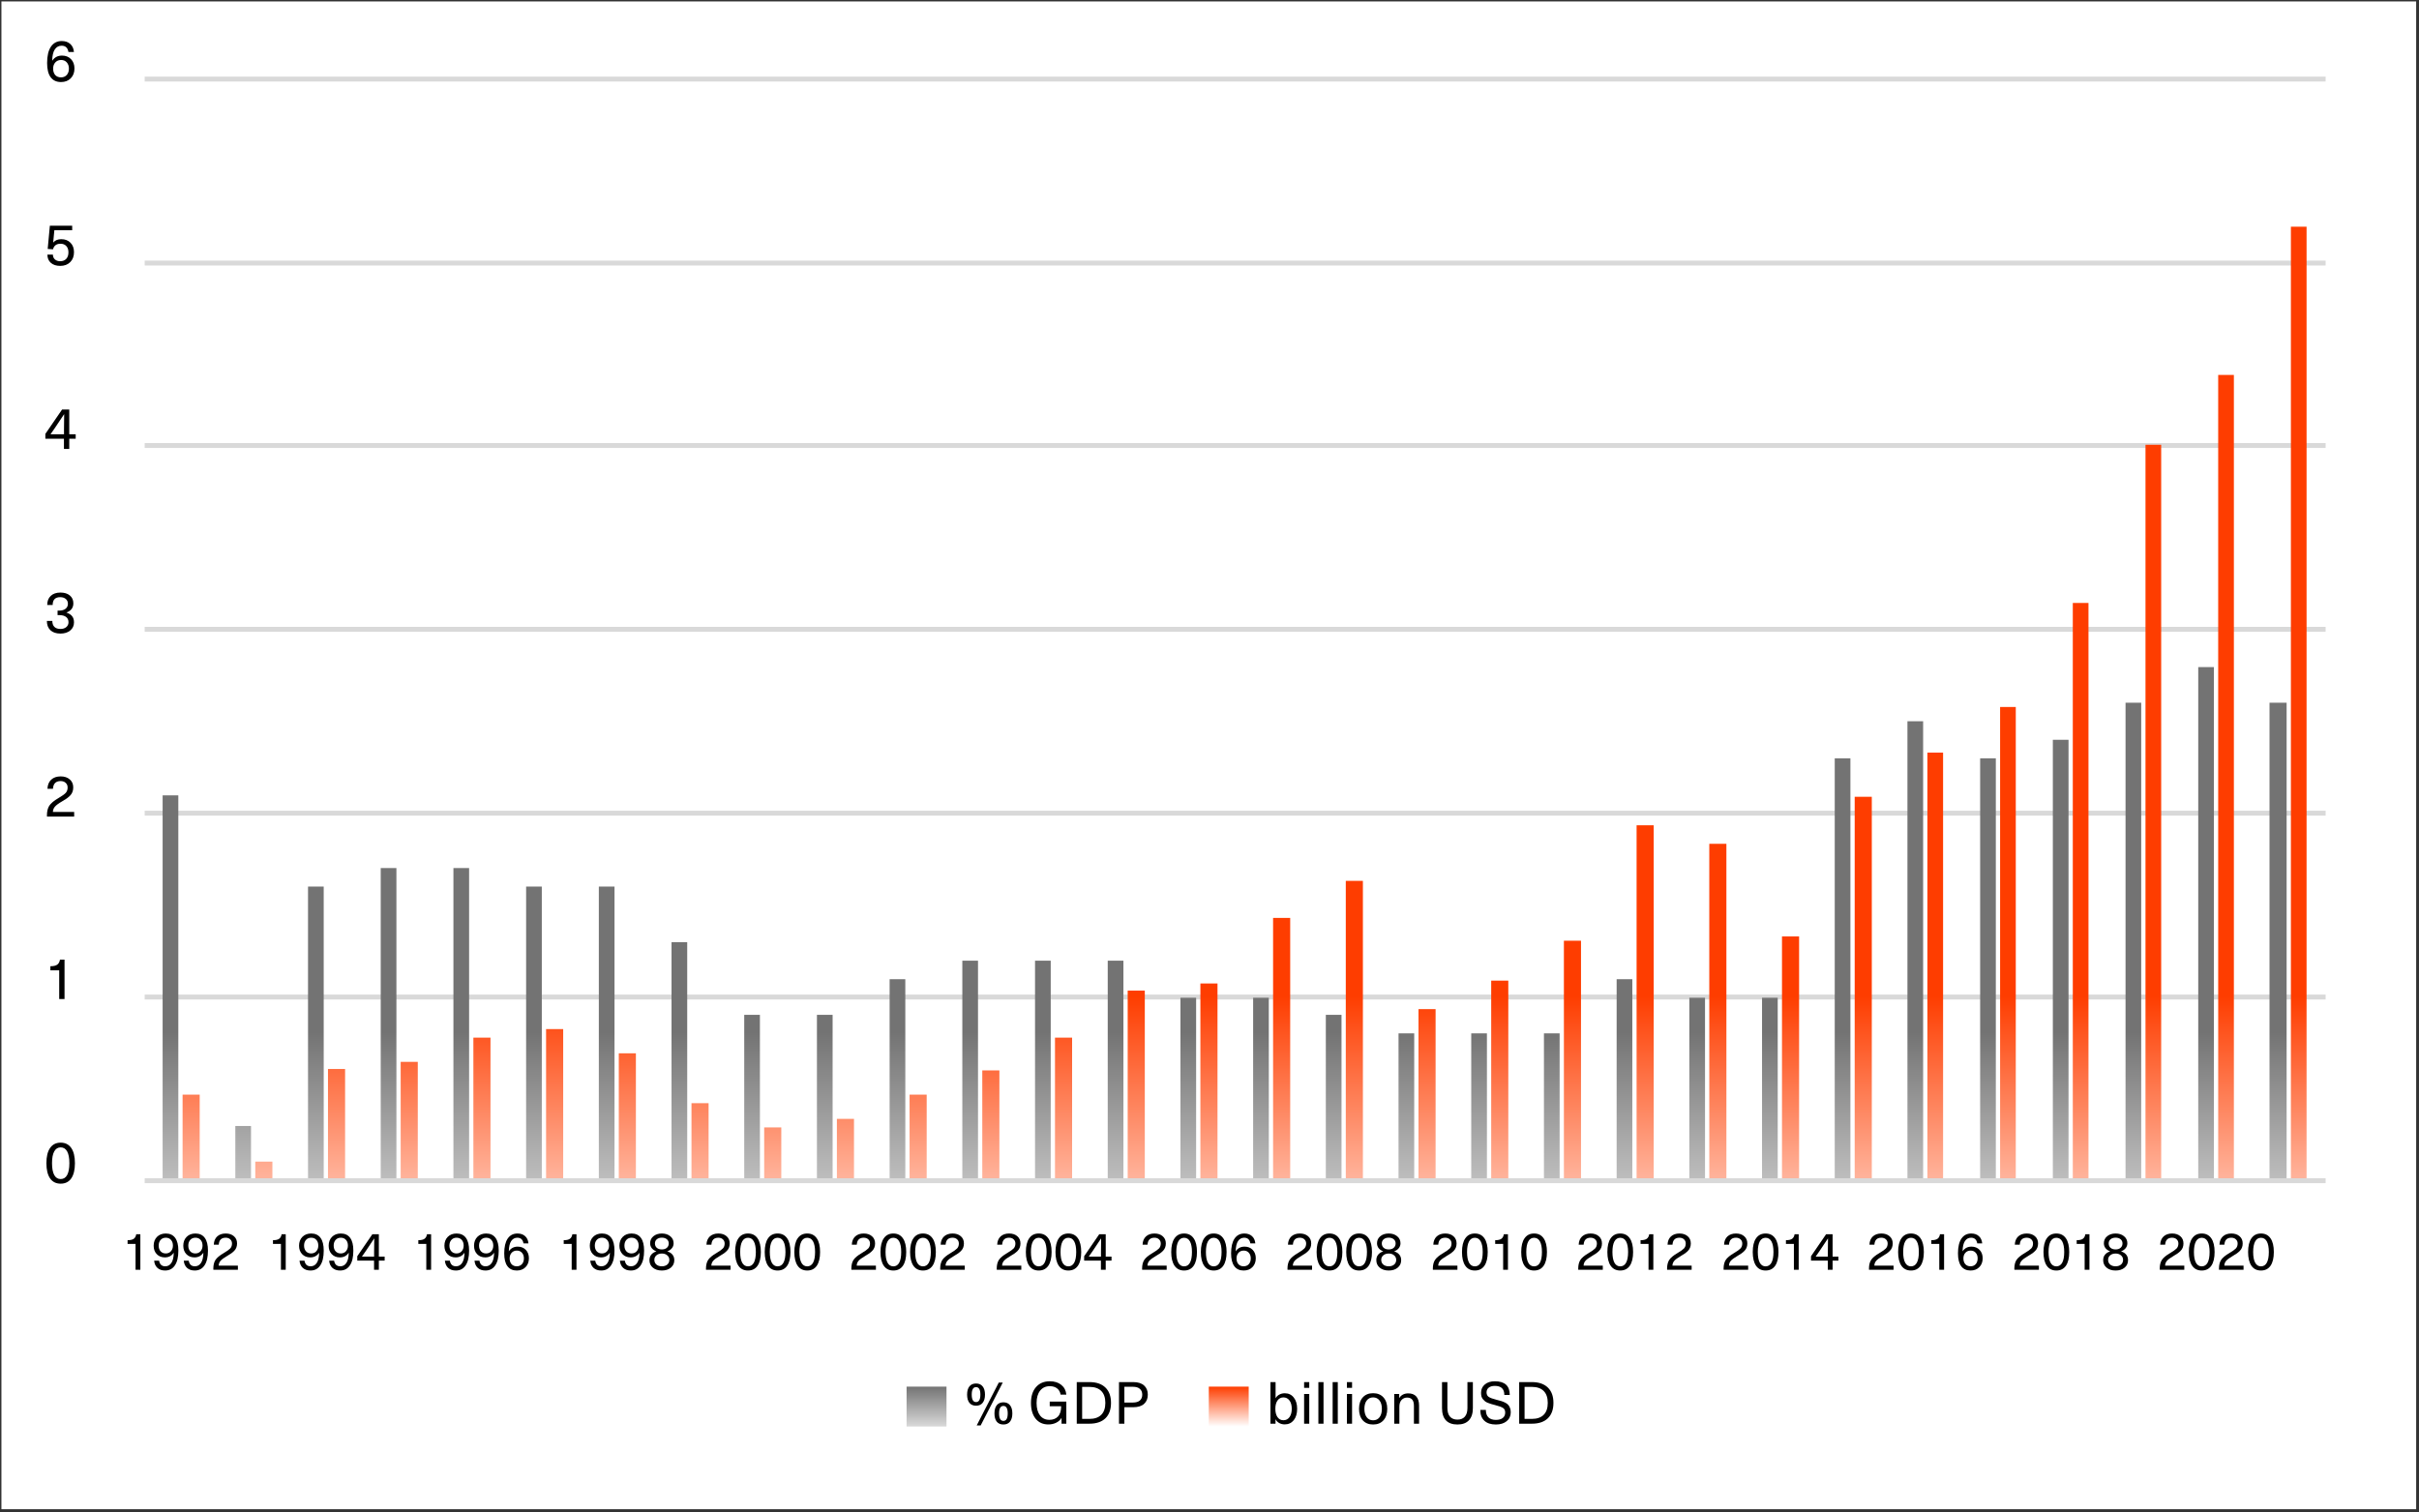
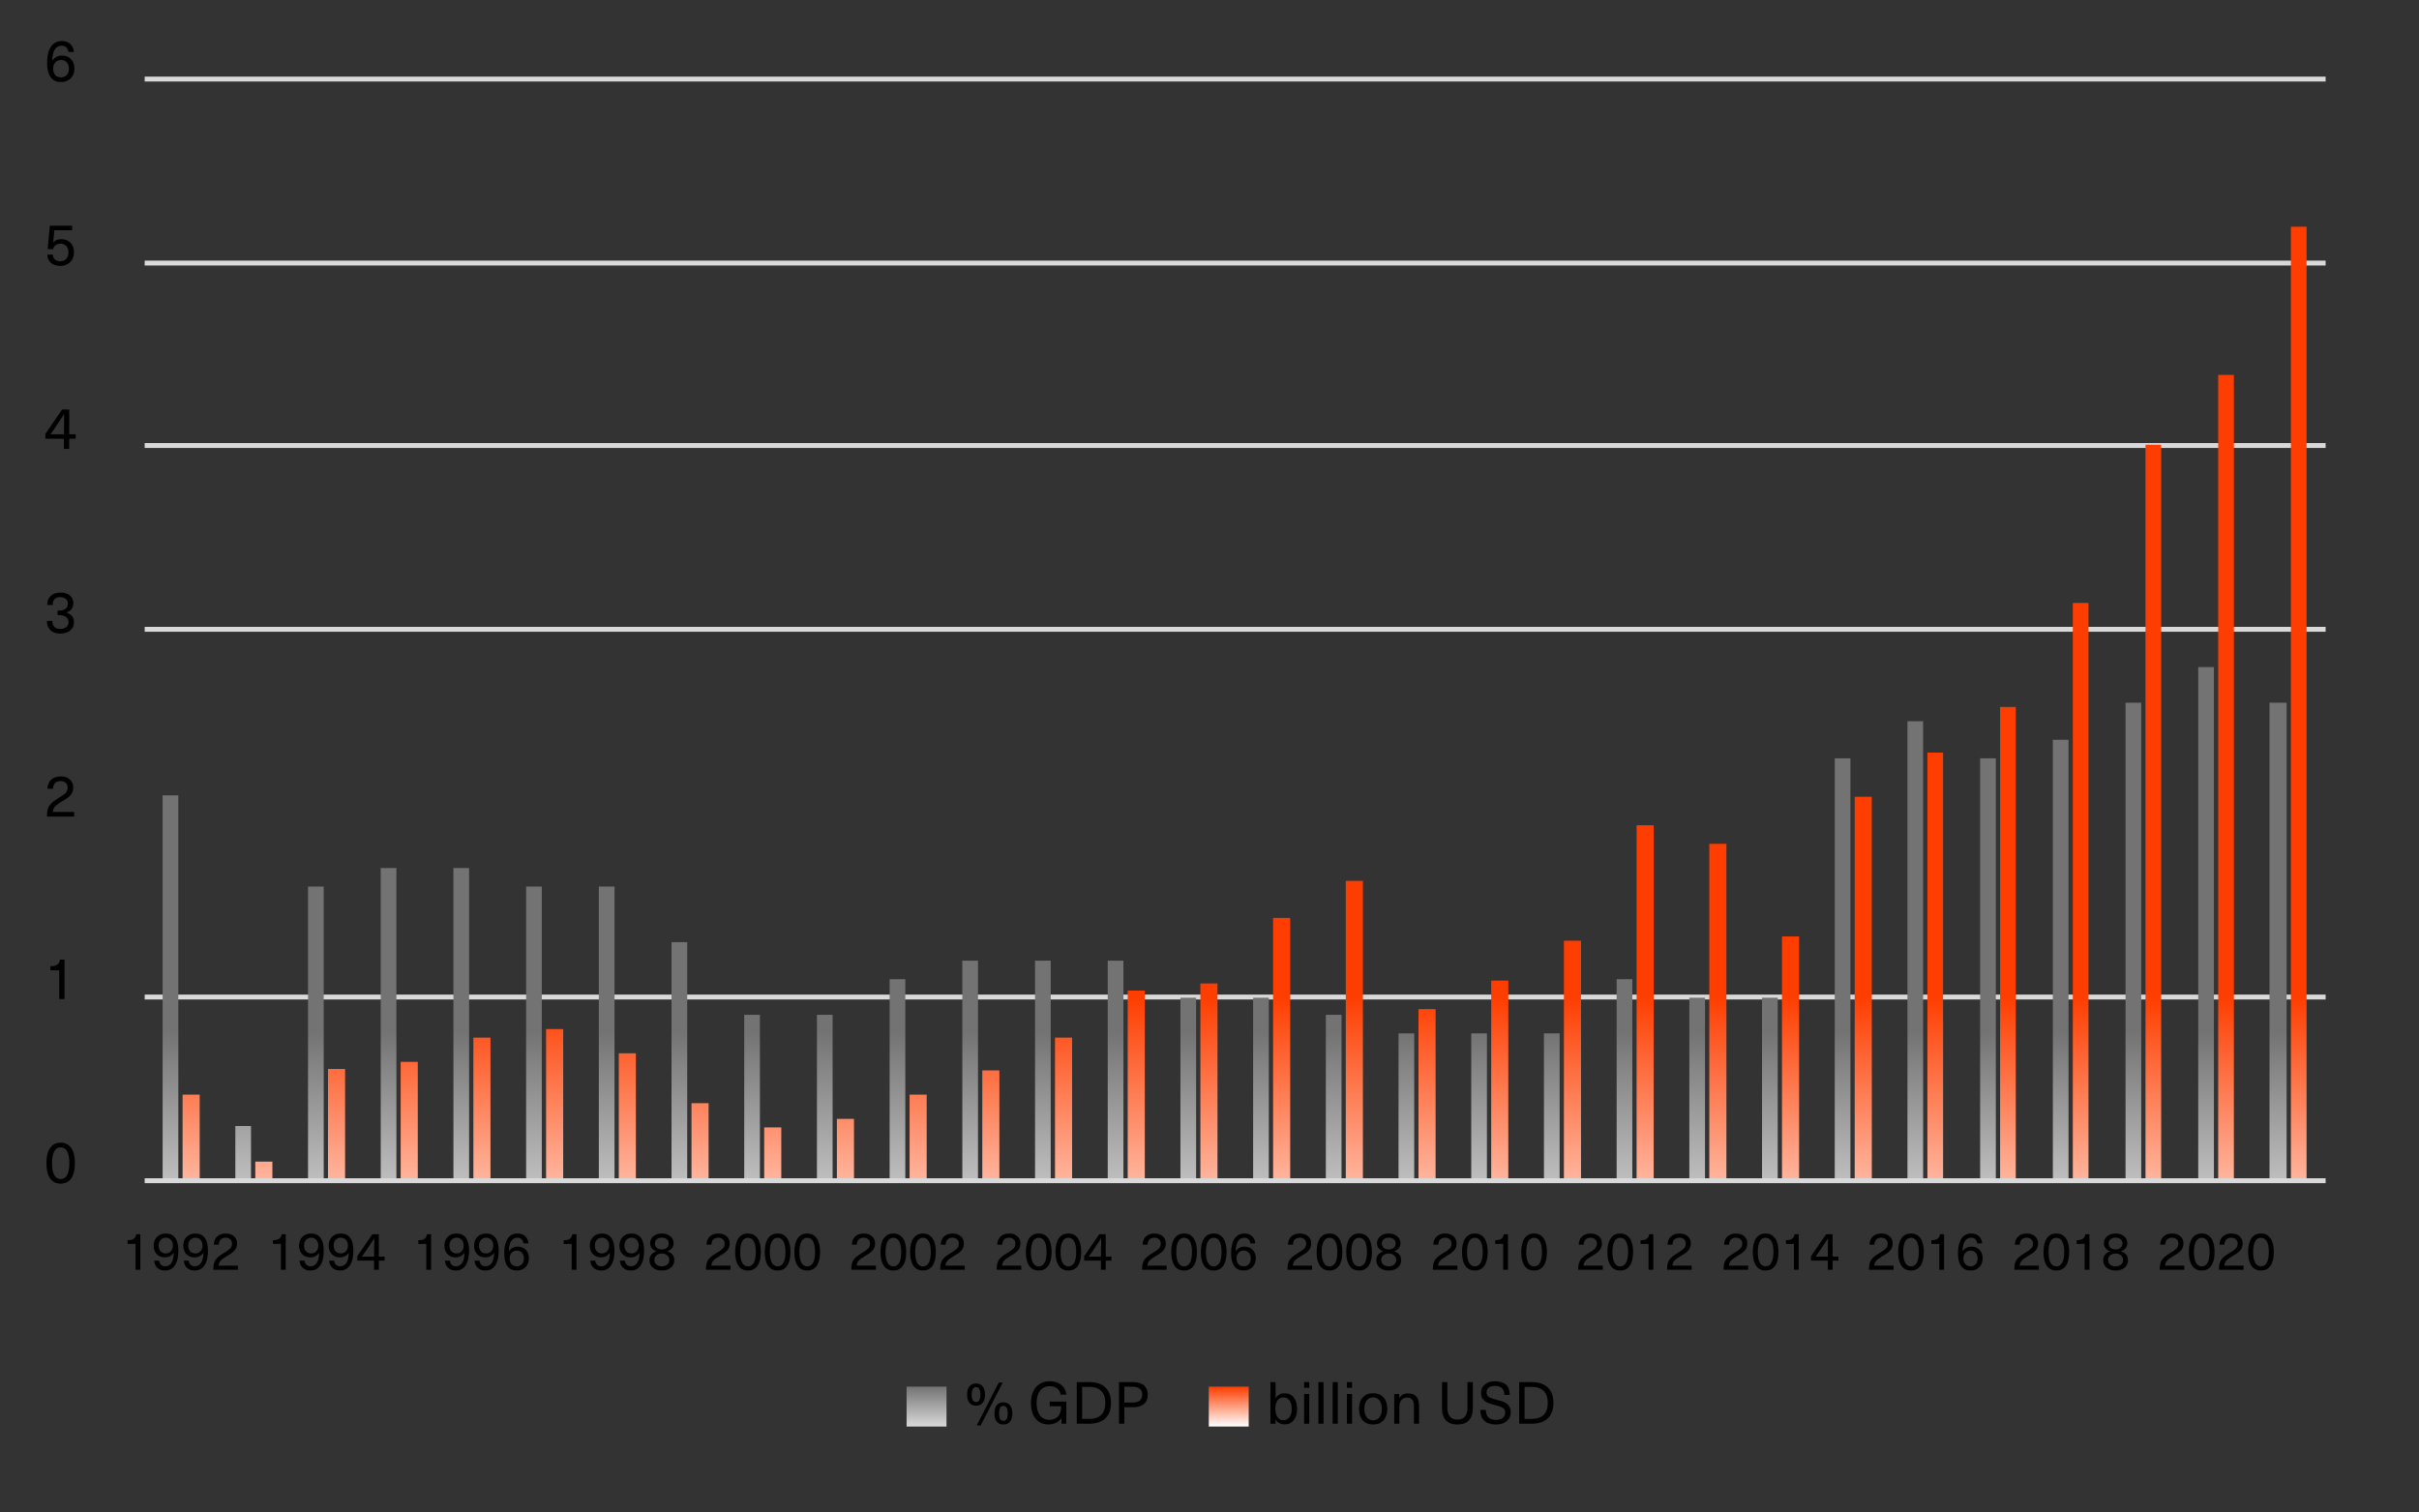
<svg xmlns="http://www.w3.org/2000/svg" width="1697" height="1061" viewBox="0 0 1697 1061" fill="none">
  <rect x="0" y="0" width="1697" height="1061" fill="#333333" stroke="none" />
  <g clip-path="url(#clip0_10490_8768)">
    <mask id="mask0_10490_8768" style="mask-type:luminance" maskUnits="userSpaceOnUse" x="0" y="0" width="1697" height="1061">
      <path d="M1697 0H0V1061H1697V0Z" fill="white" />
    </mask>
    <g mask="url(#mask0_10490_8768)">
-       <path d="M1695 1H1V1059H1695V1Z" fill="white" />
-       <path d="M101.5 699.6H1631.5M101.5 570.6H1631.5M101.5 441.59H1631.5M101.5 312.59H1631.5M101.5 184.58H1631.5M101.5 55.5H1631.5" stroke="#D9D9D9" stroke-width="3.438" stroke-miterlimit="10" stroke-linejoin="round" />
+       <path d="M101.5 699.6H1631.5H1631.5M101.5 441.59H1631.5M101.5 312.59H1631.5M101.5 184.58H1631.5M101.5 55.5H1631.5" stroke="#D9D9D9" stroke-width="3.438" stroke-miterlimit="10" stroke-linejoin="round" />
      <path d="M114.09 558.104H125.09V829.004H114.09V558.104ZM165.09 790.104H176.09V829.004H165.09V790.104ZM216.09 622.104H227.09V829.004H216.09V622.104ZM267.09 609.104H278.09V829.004H267.09V609.104ZM318.09 609.104H329.09V829.004H318.09V609.104ZM369.09 622.104H380.09V829.004H369.09V622.104ZM420.1 622.104H431.1V829.004H420.1V622.104ZM471.1 661.104H482.1V829.004H471.1V661.104ZM522.1 712.104H533.1V829.004H522.1V712.104ZM573.1 712.104H584.1V829.004H573.1V712.104ZM624.1 687.104H635.1V829.004H624.1V687.104ZM675.1 674.104H686.1V829.004H675.1V674.104ZM726.11 674.104H737.11V829.004H726.11V674.104ZM777.11 674.104H788.11V829.004H777.11V674.104ZM828.11 700.104H839.11V829.004H828.11V700.104ZM879.11 700.104H890.11V829.004H879.11V700.104ZM930.11 712.104H941.11V829.004H930.11V712.104ZM981.11 725.104H992.11V829.004H981.11V725.104ZM1032.12 725.104H1043.12V829.004H1032.12V725.104ZM1083.12 725.104H1094.12V829.004H1083.12V725.104ZM1134.12 687.104H1145.12V829.004H1134.12V687.104ZM1185.12 700.104H1196.12V829.004H1185.12V700.104ZM1236.12 700.104H1247.12V829.004H1236.12V700.104ZM1287.12 532.104H1298.12V829.004H1287.12V532.104ZM1338.13 506.094H1349.13V829.004H1338.13V506.094ZM1389.13 532.104H1400.13V829.004H1389.13V532.104ZM1440.13 519.104H1451.13V829.004H1440.13V519.104ZM1491.13 493.094H1502.13V829.004H1491.13V493.094ZM1542.13 468.094H1553.13V829.004H1542.13V468.094ZM1592.13 493.094H1604.13V829.004H1592.13V493.094Z" fill="url(#paint0_linear_10490_8768)" />
      <path d="M128.09 768.098H140.09V828.998H128.09V768.098ZM179.09 815.098H191.09V828.998H179.09V815.098ZM230.09 750.098H242.09V828.998H230.09V750.098ZM281.09 745.098H293.09V828.998H281.09V745.098ZM332.09 728.098H344.09V828.998H332.09V728.098ZM383.09 722.098H395.09V828.998H383.09V722.098ZM434.1 739.098H446.1V828.998H434.1V739.098ZM485.1 774.098H497.1V828.998H485.1V774.098ZM536.1 791.098H548.1V828.998H536.1V791.098ZM587.1 785.098H599.1V828.998H587.1V785.098ZM638.1 768.098H650.1V828.998H638.1V768.098ZM689.1 751.098H701.1V828.998H689.1V751.098ZM740.11 728.098H752.11V828.998H740.11V728.098ZM791.11 695.098H803.11V828.998H791.11V695.098ZM842.11 690.098H854.11V828.998H842.11V690.098ZM893.11 644.098H905.11V828.998H893.11V644.098ZM944.11 618.098H956.11V828.998H944.11V618.098ZM995.11 708.098H1007.11V828.998H995.11V708.098ZM1046.12 688.098H1058.12V828.998H1046.12V688.098ZM1097.12 660.098H1109.12V828.998H1097.12V660.098ZM1148.12 579.098H1160.12V828.998H1148.12V579.098ZM1199.12 592.098H1211.12V828.998H1199.12V592.098ZM1250.12 657.098H1262.12V828.998H1250.12V657.098ZM1301.12 559.098H1313.12V828.998H1301.12V559.098ZM1352.13 528.098H1363.13V828.998H1352.13V528.098ZM1403.13 496.088H1414.13V828.998H1403.13V496.088ZM1454.13 423.088H1465.13V828.998H1454.13V423.088ZM1505.13 312.088H1516.13V828.998H1505.13V312.088ZM1556.13 263.088H1567.13V828.998H1556.13V263.088ZM1607.13 159.078H1618.13V828.998H1607.13V159.078Z" fill="url(#paint1_linear_10490_8768)" />
      <path d="M101.5 828.5H1631.5" stroke="#D9D9D9" stroke-width="3.438" stroke-miterlimit="10" stroke-linejoin="round" />
      <path d="M35.14 805.523C36.862 803.036 39.336 801.792 42.561 801.792C45.786 801.792 48.26 803.036 49.982 805.523C51.704 807.983 52.565 811.536 52.565 816.183C52.565 820.83 51.704 824.397 49.982 826.884C48.26 829.344 45.786 830.574 42.561 830.574C39.336 830.574 36.862 829.344 35.14 826.884C33.418 824.397 32.557 820.83 32.557 816.183C32.557 811.536 33.418 807.983 35.14 805.523ZM42.561 805.113C40.593 805.113 39.09 806.056 38.051 807.942C37.012 809.828 36.493 812.575 36.493 816.183C36.493 819.818 37.012 822.593 38.051 824.506C39.09 826.392 40.593 827.335 42.561 827.335C44.556 827.335 46.073 826.392 47.112 824.506C48.151 822.593 48.67 819.818 48.67 816.183C48.67 812.575 48.151 809.828 47.112 807.942C46.073 806.056 44.556 805.113 42.561 805.113Z" fill="black" />
      <path d="M45.267 673.366V701H41.536V680.869H35.345V677.999C37.504 677.999 39.09 677.644 40.101 676.933C41.14 676.222 41.796 675.033 42.069 673.366H45.267Z" fill="black" />
      <path d="M42.561 544.792C45.212 544.792 47.344 545.503 48.957 546.924C50.57 548.318 51.376 550.177 51.376 552.5C51.376 553.675 51.198 554.728 50.843 555.657C50.515 556.586 49.968 557.447 49.203 558.24C48.438 559.005 47.659 559.675 46.866 560.249C46.101 560.796 45.076 561.438 43.791 562.176C41.14 563.707 39.363 565.019 38.461 566.112C37.586 567.178 37.135 568.394 37.108 569.761H52.032V573H32.967C32.94 572.809 32.926 572.535 32.926 572.18C32.926 569.419 33.459 567.178 34.525 565.456C35.618 563.707 37.805 561.875 41.085 559.962C43.463 558.568 45.117 557.393 46.046 556.436C46.975 555.452 47.44 554.167 47.44 552.582C47.44 551.243 46.989 550.163 46.087 549.343C45.212 548.496 44.023 548.072 42.52 548.072C39.158 548.072 37.368 549.876 37.149 553.484H33.295C33.404 550.751 34.279 548.619 35.919 547.088C37.586 545.557 39.8 544.792 42.561 544.792Z" fill="black" />
      <path d="M42.397 415.792C45.185 415.792 47.385 416.475 48.998 417.842C50.638 419.209 51.458 421.04 51.458 423.336C51.458 426.452 49.859 428.598 46.661 429.773V429.855C48.465 430.456 49.791 431.317 50.638 432.438C51.485 433.531 51.909 434.966 51.909 436.743C51.909 439.066 51.034 440.952 49.285 442.401C47.536 443.85 45.253 444.574 42.438 444.574C39.404 444.574 37.053 443.795 35.386 442.237C33.719 440.679 32.885 438.492 32.885 435.677H36.698C36.698 437.508 37.19 438.916 38.174 439.9C39.158 440.857 40.579 441.335 42.438 441.335C44.105 441.335 45.458 440.898 46.497 440.023C47.536 439.148 48.055 438.014 48.055 436.62C48.055 435.007 47.495 433.777 46.374 432.93C45.253 432.055 43.627 431.618 41.495 431.618H40.388V428.461H41.495C43.381 428.461 44.871 428.037 45.964 427.19C47.085 426.315 47.645 425.14 47.645 423.664C47.645 422.27 47.153 421.149 46.169 420.302C45.185 419.455 43.873 419.031 42.233 419.031C38.707 419.031 36.944 420.862 36.944 424.525H33.131C33.131 421.792 33.951 419.66 35.591 418.129C37.258 416.571 39.527 415.792 42.397 415.792Z" fill="black" />
      <path d="M53.098 304.75V307.866H48.588V315H44.857V307.866H31.819V304.463L43.545 287.366H48.588V304.75H53.098ZM38.584 300.199L35.427 304.75H44.898V300.978C44.898 297.561 44.939 294.131 45.021 290.687H44.939C42.998 293.694 40.88 296.864 38.584 300.199Z" fill="black" />
      <path d="M50.638 158.366V161.564H38.133L37.313 170.133H37.395C38.707 168.602 40.566 167.837 42.971 167.837C45.677 167.837 47.836 168.671 49.449 170.338C51.089 171.978 51.909 174.178 51.909 176.939C51.909 179.864 51.021 182.201 49.244 183.95C47.495 185.699 45.158 186.574 42.233 186.574C39.5 186.574 37.313 185.863 35.673 184.442C34.06 183.021 33.254 181.094 33.254 178.661H37.108C37.135 180.11 37.614 181.244 38.543 182.064C39.5 182.884 40.73 183.294 42.233 183.294C44.01 183.294 45.417 182.747 46.456 181.654C47.495 180.533 48.014 179.003 48.014 177.062C48.014 175.176 47.508 173.7 46.497 172.634C45.513 171.568 44.16 171.035 42.438 171.035C39.623 171.035 37.873 172.333 37.19 174.93L33.459 174.684L34.976 158.366H50.638Z" fill="black" />
      <path d="M43.34 28.792C45.8 28.792 47.782 29.475 49.285 30.842C50.788 32.181 51.649 34.054 51.868 36.459H48.014C47.522 33.534 45.923 32.072 43.217 32.072C41.222 32.072 39.636 32.933 38.461 34.655C37.313 36.377 36.698 39.001 36.616 42.527H36.698C38.311 40.176 40.579 39.001 43.504 39.001C46.101 39.001 48.205 39.835 49.818 41.502C51.431 43.169 52.237 45.356 52.237 48.062C52.237 50.905 51.362 53.201 49.613 54.95C47.891 56.699 45.622 57.574 42.807 57.574C39.636 57.574 37.217 56.453 35.55 54.212C33.883 51.971 33.049 48.65 33.049 44.249C33.049 39.247 33.937 35.42 35.714 32.769C37.518 30.118 40.06 28.792 43.34 28.792ZM46.825 43.757C45.841 42.636 44.515 42.076 42.848 42.076C41.181 42.076 39.828 42.65 38.789 43.798C37.778 44.919 37.272 46.367 37.272 48.144C37.272 50.03 37.764 51.533 38.748 52.654C39.759 53.747 41.112 54.294 42.807 54.294C44.474 54.294 45.814 53.734 46.825 52.613C47.836 51.492 48.342 50.003 48.342 48.144C48.342 46.34 47.836 44.878 46.825 43.757Z" fill="black" />
      <path d="M98.459 866.062V891H95.092V872.833H89.505V870.243C91.454 870.243 92.885 869.922 93.797 869.281C94.734 868.64 95.326 867.567 95.573 866.062H98.459ZM115.831 891.518C113.611 891.518 111.823 890.914 110.466 889.705C109.11 888.472 108.333 886.77 108.135 884.599H111.613C112.057 887.238 113.5 888.558 115.942 888.558C117.743 888.558 119.161 887.781 120.197 886.227C121.258 884.673 121.825 882.305 121.899 879.123H121.825C120.37 881.244 118.323 882.305 115.683 882.305C113.34 882.305 111.441 881.553 109.985 880.048C108.53 878.543 107.802 876.57 107.802 874.128C107.802 871.563 108.579 869.491 110.133 867.912C111.712 866.333 113.772 865.544 116.312 865.544C119.174 865.544 121.357 866.555 122.861 868.578C124.366 870.601 125.118 873.598 125.118 877.569C125.118 882.083 124.304 885.536 122.676 887.929C121.073 890.322 118.791 891.518 115.831 891.518ZM112.649 878.013C113.562 879.024 114.771 879.53 116.275 879.53C117.78 879.53 118.989 879.024 119.901 878.013C120.839 876.977 121.307 875.657 121.307 874.054C121.307 872.352 120.851 871.008 119.938 870.021C119.05 869.01 117.842 868.504 116.312 868.504C114.808 868.504 113.599 869.01 112.686 870.021C111.774 871.032 111.317 872.377 111.317 874.054C111.317 875.682 111.761 877.002 112.649 878.013ZM136.608 891.518C134.388 891.518 132.6 890.914 131.243 889.705C129.886 888.472 129.109 886.77 128.912 884.599H132.39C132.834 887.238 134.277 888.558 136.719 888.558C138.52 888.558 139.938 887.781 140.974 886.227C142.035 884.673 142.602 882.305 142.676 879.123H142.602C141.147 881.244 139.099 882.305 136.46 882.305C134.117 882.305 132.217 881.553 130.762 880.048C129.307 878.543 128.579 876.57 128.579 874.128C128.579 871.563 129.356 869.491 130.91 867.912C132.489 866.333 134.548 865.544 137.089 865.544C139.95 865.544 142.133 866.555 143.638 868.578C145.143 870.601 145.895 873.598 145.895 877.569C145.895 882.083 145.081 885.536 143.453 887.929C141.85 890.322 139.568 891.518 136.608 891.518ZM133.426 878.013C134.339 879.024 135.547 879.53 137.052 879.53C138.557 879.53 139.765 879.024 140.678 878.013C141.615 876.977 142.084 875.657 142.084 874.054C142.084 872.352 141.628 871.008 140.715 870.021C139.827 869.01 138.618 868.504 137.089 868.504C135.584 868.504 134.376 869.01 133.463 870.021C132.55 871.032 132.094 872.377 132.094 874.054C132.094 875.682 132.538 877.002 133.426 878.013ZM158.346 865.544C160.739 865.544 162.663 866.185 164.118 867.468C165.574 868.726 166.301 870.403 166.301 872.5C166.301 873.561 166.141 874.51 165.82 875.349C165.524 876.188 165.031 876.965 164.34 877.68C163.65 878.371 162.947 878.975 162.231 879.493C161.541 879.986 160.616 880.566 159.456 881.232C157.064 882.613 155.46 883.797 154.646 884.784C153.857 885.746 153.45 886.844 153.425 888.077H166.893V891H149.688C149.664 890.827 149.651 890.581 149.651 890.26C149.651 887.769 150.132 885.746 151.094 884.192C152.081 882.613 154.054 880.961 157.014 879.234C159.16 877.976 160.653 876.915 161.491 876.052C162.33 875.164 162.749 874.005 162.749 872.574C162.749 871.365 162.342 870.391 161.528 869.651C160.739 868.886 159.666 868.504 158.309 868.504C155.275 868.504 153.66 870.132 153.462 873.388H149.984C150.083 870.921 150.872 868.997 152.352 867.616C153.857 866.235 155.855 865.544 158.346 865.544Z" fill="black" />
      <path d="M200.449 866.062V891H197.082V872.833H191.495V870.243C193.444 870.243 194.875 869.922 195.787 869.281C196.725 868.64 197.317 867.567 197.563 866.062H200.449ZM217.822 891.518C215.602 891.518 213.813 890.914 212.457 889.705C211.1 888.472 210.323 886.77 210.126 884.599H213.604C214.048 887.238 215.491 888.558 217.933 888.558C219.733 888.558 221.152 887.781 222.188 886.227C223.248 884.673 223.816 882.305 223.89 879.123H223.816C222.36 881.244 220.313 882.305 217.674 882.305C215.33 882.305 213.431 881.553 211.976 880.048C210.52 878.543 209.793 876.57 209.793 874.128C209.793 871.563 210.57 869.491 212.124 867.912C213.702 866.333 215.762 865.544 218.303 865.544C221.164 865.544 223.347 866.555 224.852 868.578C226.356 870.601 227.109 873.598 227.109 877.569C227.109 882.083 226.295 885.536 224.667 887.929C223.063 890.322 220.782 891.518 217.822 891.518ZM214.64 878.013C215.552 879.024 216.761 879.53 218.266 879.53C219.77 879.53 220.979 879.024 221.892 878.013C222.829 876.977 223.298 875.657 223.298 874.054C223.298 872.352 222.841 871.008 221.929 870.021C221.041 869.01 219.832 868.504 218.303 868.504C216.798 868.504 215.589 869.01 214.677 870.021C213.764 871.032 213.308 872.377 213.308 874.054C213.308 875.682 213.752 877.002 214.64 878.013ZM238.598 891.518C236.378 891.518 234.59 890.914 233.233 889.705C231.876 888.472 231.099 886.77 230.902 884.599H234.38C234.824 887.238 236.267 888.558 238.709 888.558C240.51 888.558 241.928 887.781 242.964 886.227C244.025 884.673 244.592 882.305 244.666 879.123H244.592C243.137 881.244 241.089 882.305 238.45 882.305C236.107 882.305 234.207 881.553 232.752 880.048C231.297 878.543 230.569 876.57 230.569 874.128C230.569 871.563 231.346 869.491 232.9 867.912C234.479 866.333 236.538 865.544 239.079 865.544C241.94 865.544 244.123 866.555 245.628 868.578C247.133 870.601 247.885 873.598 247.885 877.569C247.885 882.083 247.071 885.536 245.443 887.929C243.84 890.322 241.558 891.518 238.598 891.518ZM235.416 878.013C236.329 879.024 237.537 879.53 239.042 879.53C240.547 879.53 241.755 879.024 242.668 878.013C243.605 876.977 244.074 875.657 244.074 874.054C244.074 872.352 243.618 871.008 242.705 870.021C241.817 869.01 240.608 868.504 239.079 868.504C237.574 868.504 236.366 869.01 235.453 870.021C234.54 871.032 234.084 872.377 234.084 874.054C234.084 875.682 234.528 877.002 235.416 878.013ZM269.845 881.75V884.562H265.775V891H262.408V884.562H250.642V881.491L261.224 866.062H265.775V881.75H269.845ZM256.747 877.643L253.898 881.75H262.445V878.346C262.445 875.263 262.482 872.167 262.556 869.059H262.482C260.731 871.772 258.819 874.634 256.747 877.643Z" fill="black" />
      <path d="M302.429 866.062V891H299.062V872.833H293.475V870.243C295.424 870.243 296.854 869.922 297.767 869.281C298.704 868.64 299.296 867.567 299.543 866.062H302.429ZM319.801 891.518C317.581 891.518 315.793 890.914 314.436 889.705C313.08 888.472 312.303 886.77 312.105 884.599H315.583C316.027 887.238 317.47 888.558 319.912 888.558C321.713 888.558 323.131 887.781 324.167 886.227C325.228 884.673 325.795 882.305 325.869 879.123H325.795C324.34 881.244 322.293 882.305 319.653 882.305C317.31 882.305 315.411 881.553 313.955 880.048C312.5 878.543 311.772 876.57 311.772 874.128C311.772 871.563 312.549 869.491 314.103 867.912C315.682 866.333 317.742 865.544 320.282 865.544C323.144 865.544 325.327 866.555 326.831 868.578C328.336 870.601 329.088 873.598 329.088 877.569C329.088 882.083 328.274 885.536 326.646 887.929C325.043 890.322 322.761 891.518 319.801 891.518ZM316.619 878.013C317.532 879.024 318.741 879.53 320.245 879.53C321.75 879.53 322.959 879.024 323.871 878.013C324.809 876.977 325.277 875.657 325.277 874.054C325.277 872.352 324.821 871.008 323.908 870.021C323.02 869.01 321.812 868.504 320.282 868.504C318.778 868.504 317.569 869.01 316.656 870.021C315.744 871.032 315.287 872.377 315.287 874.054C315.287 875.682 315.731 877.002 316.619 878.013ZM340.578 891.518C338.358 891.518 336.569 890.914 335.213 889.705C333.856 888.472 333.079 886.77 332.882 884.599H336.36C336.804 887.238 338.247 888.558 340.689 888.558C342.489 888.558 343.908 887.781 344.944 886.227C346.004 884.673 346.572 882.305 346.646 879.123H346.572C345.116 881.244 343.069 882.305 340.43 882.305C338.086 882.305 336.187 881.553 334.732 880.048C333.276 878.543 332.549 876.57 332.549 874.128C332.549 871.563 333.326 869.491 334.88 867.912C336.458 866.333 338.518 865.544 341.059 865.544C343.92 865.544 346.103 866.555 347.608 868.578C349.112 870.601 349.865 873.598 349.865 877.569C349.865 882.083 349.051 885.536 347.423 887.929C345.819 890.322 343.538 891.518 340.578 891.518ZM337.396 878.013C338.308 879.024 339.517 879.53 341.022 879.53C342.526 879.53 343.735 879.024 344.648 878.013C345.585 876.977 346.054 875.657 346.054 874.054C346.054 872.352 345.597 871.008 344.685 870.021C343.797 869.01 342.588 868.504 341.059 868.504C339.554 868.504 338.345 869.01 337.433 870.021C336.52 871.032 336.064 872.377 336.064 874.054C336.064 875.682 336.508 877.002 337.396 878.013ZM363.019 865.544C365.239 865.544 367.027 866.161 368.384 867.394C369.741 868.603 370.518 870.292 370.715 872.463H367.237C366.793 869.824 365.35 868.504 362.908 868.504C361.107 868.504 359.677 869.281 358.616 870.835C357.58 872.389 357.025 874.757 356.951 877.939H357.025C358.48 875.818 360.528 874.757 363.167 874.757C365.51 874.757 367.41 875.509 368.865 877.014C370.32 878.519 371.048 880.492 371.048 882.934C371.048 885.499 370.259 887.571 368.68 889.15C367.126 890.729 365.079 891.518 362.538 891.518C359.677 891.518 357.494 890.507 355.989 888.484C354.484 886.461 353.732 883.464 353.732 879.493C353.732 874.979 354.534 871.526 356.137 869.133C357.765 866.74 360.059 865.544 363.019 865.544ZM366.164 879.049C365.276 878.038 364.08 877.532 362.575 877.532C361.07 877.532 359.849 878.05 358.912 879.086C357.999 880.097 357.543 881.405 357.543 883.008C357.543 884.71 357.987 886.067 358.875 887.078C359.788 888.065 361.009 888.558 362.538 888.558C364.043 888.558 365.251 888.052 366.164 887.041C367.077 886.03 367.533 884.685 367.533 883.008C367.533 881.38 367.077 880.06 366.164 879.049Z" fill="black" />
      <path d="M404.419 866.062V891H401.052V872.833H395.465V870.243C397.414 870.243 398.844 869.922 399.757 869.281C400.694 868.64 401.286 867.567 401.533 866.062H404.419ZM421.791 891.518C419.571 891.518 417.783 890.914 416.426 889.705C415.07 888.472 414.293 886.77 414.095 884.599H417.573C418.017 887.238 419.46 888.558 421.902 888.558C423.703 888.558 425.121 887.781 426.157 886.227C427.218 884.673 427.785 882.305 427.859 879.123H427.785C426.33 881.244 424.283 882.305 421.643 882.305C419.3 882.305 417.401 881.553 415.945 880.048C414.49 878.543 413.762 876.57 413.762 874.128C413.762 871.563 414.539 869.491 416.093 867.912C417.672 866.333 419.732 865.544 422.272 865.544C425.134 865.544 427.317 866.555 428.821 868.578C430.326 870.601 431.078 873.598 431.078 877.569C431.078 882.083 430.264 885.536 428.636 887.929C427.033 890.322 424.751 891.518 421.791 891.518ZM418.609 878.013C419.522 879.024 420.731 879.53 422.235 879.53C423.74 879.53 424.949 879.024 425.861 878.013C426.799 876.977 427.267 875.657 427.267 874.054C427.267 872.352 426.811 871.008 425.898 870.021C425.01 869.01 423.802 868.504 422.272 868.504C420.768 868.504 419.559 869.01 418.646 870.021C417.734 871.032 417.277 872.377 417.277 874.054C417.277 875.682 417.721 877.002 418.609 878.013ZM442.568 891.518C440.348 891.518 438.559 890.914 437.203 889.705C435.846 888.472 435.069 886.77 434.872 884.599H438.35C438.794 887.238 440.237 888.558 442.679 888.558C444.479 888.558 445.898 887.781 446.934 886.227C447.994 884.673 448.562 882.305 448.636 879.123H448.562C447.106 881.244 445.059 882.305 442.42 882.305C440.076 882.305 438.177 881.553 436.722 880.048C435.266 878.543 434.539 876.57 434.539 874.128C434.539 871.563 435.316 869.491 436.87 867.912C438.448 866.333 440.508 865.544 443.049 865.544C445.91 865.544 448.093 866.555 449.598 868.578C451.102 870.601 451.855 873.598 451.855 877.569C451.855 882.083 451.041 885.536 449.413 887.929C447.809 890.322 445.528 891.518 442.568 891.518ZM439.386 878.013C440.298 879.024 441.507 879.53 443.012 879.53C444.516 879.53 445.725 879.024 446.638 878.013C447.575 876.977 448.044 875.657 448.044 874.054C448.044 872.352 447.587 871.008 446.675 870.021C445.787 869.01 444.578 868.504 443.049 868.504C441.544 868.504 440.335 869.01 439.423 870.021C438.51 871.032 438.054 872.377 438.054 874.054C438.054 875.682 438.498 877.002 439.386 878.013ZM464.306 865.544C466.724 865.544 468.697 866.185 470.226 867.468C471.78 868.726 472.557 870.366 472.557 872.389C472.557 873.721 472.163 874.868 471.373 875.83C470.609 876.792 469.548 877.532 468.191 878.05V878.124C469.745 878.593 470.942 879.357 471.78 880.418C472.619 881.454 473.038 882.737 473.038 884.266C473.038 886.437 472.224 888.188 470.596 889.52C468.993 890.852 466.896 891.518 464.306 891.518C461.716 891.518 459.62 890.852 458.016 889.52C456.413 888.188 455.611 886.437 455.611 884.266C455.611 882.737 456.031 881.454 456.869 880.418C457.708 879.357 458.892 878.593 460.421 878.124V878.05C459.065 877.532 458.004 876.792 457.239 875.83C456.475 874.843 456.092 873.696 456.092 872.389C456.092 870.366 456.857 868.726 458.386 867.468C459.94 866.185 461.914 865.544 464.306 865.544ZM468.08 880.862C467.118 880.023 465.86 879.604 464.306 879.604C462.752 879.604 461.482 880.023 460.495 880.862C459.533 881.676 459.052 882.737 459.052 884.044C459.052 885.401 459.533 886.498 460.495 887.337C461.457 888.151 462.728 888.558 464.306 888.558C465.885 888.558 467.155 888.151 468.117 887.337C469.079 886.498 469.56 885.401 469.56 884.044C469.56 882.737 469.067 881.676 468.08 880.862ZM467.821 869.577C466.933 868.837 465.762 868.467 464.306 868.467C462.851 868.467 461.679 868.837 460.791 869.577C459.903 870.317 459.459 871.291 459.459 872.5C459.459 873.783 459.891 874.806 460.754 875.571C461.642 876.336 462.826 876.718 464.306 876.718C465.786 876.718 466.958 876.336 467.821 875.571C468.709 874.806 469.153 873.783 469.153 872.5C469.153 871.291 468.709 870.317 467.821 869.577Z" fill="black" />
      <path d="M503.957 865.544C506.35 865.544 508.274 866.185 509.729 867.468C511.184 868.726 511.912 870.403 511.912 872.5C511.912 873.561 511.752 874.51 511.431 875.349C511.135 876.188 510.642 876.965 509.951 877.68C509.26 878.371 508.557 878.975 507.842 879.493C507.151 879.986 506.226 880.566 505.067 881.232C502.674 882.613 501.071 883.797 500.257 884.784C499.468 885.746 499.061 886.844 499.036 888.077H512.504V891H495.299C495.274 890.827 495.262 890.581 495.262 890.26C495.262 887.769 495.743 885.746 496.705 884.192C497.692 882.613 499.665 880.961 502.625 879.234C504.771 877.976 506.263 876.915 507.102 876.052C507.941 875.164 508.36 874.005 508.36 872.574C508.36 871.365 507.953 870.391 507.139 869.651C506.35 868.886 505.277 868.504 503.92 868.504C500.886 868.504 499.27 870.132 499.073 873.388H495.595C495.694 870.921 496.483 868.997 497.963 867.616C499.468 866.235 501.466 865.544 503.957 865.544ZM518.036 868.911C519.59 866.666 521.823 865.544 524.733 865.544C527.644 865.544 529.876 866.666 531.43 868.911C532.984 871.131 533.761 874.338 533.761 878.531C533.761 882.724 532.984 885.943 531.43 888.188C529.876 890.408 527.644 891.518 524.733 891.518C521.823 891.518 519.59 890.408 518.036 888.188C516.482 885.943 515.705 882.724 515.705 878.531C515.705 874.338 516.482 871.131 518.036 868.911ZM524.733 868.541C522.957 868.541 521.601 869.392 520.663 871.094C519.726 872.796 519.257 875.275 519.257 878.531C519.257 881.812 519.726 884.315 520.663 886.042C521.601 887.744 522.957 888.595 524.733 888.595C526.534 888.595 527.903 887.744 528.84 886.042C529.778 884.315 530.246 881.812 530.246 878.531C530.246 875.275 529.778 872.796 528.84 871.094C527.903 869.392 526.534 868.541 524.733 868.541ZM538.813 868.911C540.367 866.666 542.599 865.544 545.51 865.544C548.42 865.544 550.653 866.666 552.207 868.911C553.761 871.131 554.538 874.338 554.538 878.531C554.538 882.724 553.761 885.943 552.207 888.188C550.653 890.408 548.42 891.518 545.51 891.518C542.599 891.518 540.367 890.408 538.813 888.188C537.259 885.943 536.482 882.724 536.482 878.531C536.482 874.338 537.259 871.131 538.813 868.911ZM545.51 868.541C543.734 868.541 542.377 869.392 541.44 871.094C540.502 872.796 540.034 875.275 540.034 878.531C540.034 881.812 540.502 884.315 541.44 886.042C542.377 887.744 543.734 888.595 545.51 888.595C547.31 888.595 548.679 887.744 549.617 886.042C550.554 884.315 551.023 881.812 551.023 878.531C551.023 875.275 550.554 872.796 549.617 871.094C548.679 869.392 547.31 868.541 545.51 868.541ZM559.589 868.911C561.143 866.666 563.375 865.544 566.286 865.544C569.197 865.544 571.429 866.666 572.983 868.911C574.537 871.131 575.314 874.338 575.314 878.531C575.314 882.724 574.537 885.943 572.983 888.188C571.429 890.408 569.197 891.518 566.286 891.518C563.375 891.518 561.143 890.408 559.589 888.188C558.035 885.943 557.258 882.724 557.258 878.531C557.258 874.338 558.035 871.131 559.589 868.911ZM566.286 868.541C564.51 868.541 563.153 869.392 562.216 871.094C561.279 872.796 560.81 875.275 560.81 878.531C560.81 881.812 561.279 884.315 562.216 886.042C563.153 887.744 564.51 888.595 566.286 888.595C568.087 888.595 569.456 887.744 570.393 886.042C571.33 884.315 571.799 881.812 571.799 878.531C571.799 875.275 571.33 872.796 570.393 871.094C569.456 869.392 568.087 868.541 566.286 868.541Z" fill="black" />
      <path d="M605.937 865.544C608.33 865.544 610.254 866.185 611.709 867.468C613.164 868.726 613.892 870.403 613.892 872.5C613.892 873.561 613.732 874.51 613.411 875.349C613.115 876.188 612.622 876.965 611.931 877.68C611.24 878.371 610.537 878.975 609.822 879.493C609.131 879.986 608.206 880.566 607.047 881.232C604.654 882.613 603.051 883.797 602.237 884.784C601.448 885.746 601.041 886.844 601.016 888.077H614.484V891H597.279C597.254 890.827 597.242 890.581 597.242 890.26C597.242 887.769 597.723 885.746 598.685 884.192C599.672 882.613 601.645 880.961 604.605 879.234C606.751 877.976 608.243 876.915 609.082 876.052C609.921 875.164 610.34 874.005 610.34 872.574C610.34 871.365 609.933 870.391 609.119 869.651C608.33 868.886 607.257 868.504 605.9 868.504C602.866 868.504 601.25 870.132 601.053 873.388H597.575C597.674 870.921 598.463 868.997 599.943 867.616C601.448 866.235 603.446 865.544 605.937 865.544ZM620.016 868.911C621.57 866.666 623.803 865.544 626.713 865.544C629.624 865.544 631.856 866.666 633.41 868.911C634.964 871.131 635.741 874.338 635.741 878.531C635.741 882.724 634.964 885.943 633.41 888.188C631.856 890.408 629.624 891.518 626.713 891.518C623.803 891.518 621.57 890.408 620.016 888.188C618.462 885.943 617.685 882.724 617.685 878.531C617.685 874.338 618.462 871.131 620.016 868.911ZM626.713 868.541C624.937 868.541 623.581 869.392 622.643 871.094C621.706 872.796 621.237 875.275 621.237 878.531C621.237 881.812 621.706 884.315 622.643 886.042C623.581 887.744 624.937 888.595 626.713 888.595C628.514 888.595 629.883 887.744 630.82 886.042C631.758 884.315 632.226 881.812 632.226 878.531C632.226 875.275 631.758 872.796 630.82 871.094C629.883 869.392 628.514 868.541 626.713 868.541ZM640.793 868.911C642.347 866.666 644.579 865.544 647.49 865.544C650.4 865.544 652.633 866.666 654.187 868.911C655.741 871.131 656.518 874.338 656.518 878.531C656.518 882.724 655.741 885.943 654.187 888.188C652.633 890.408 650.4 891.518 647.49 891.518C644.579 891.518 642.347 890.408 640.793 888.188C639.239 885.943 638.462 882.724 638.462 878.531C638.462 874.338 639.239 871.131 640.793 868.911ZM647.49 868.541C645.714 868.541 644.357 869.392 643.42 871.094C642.482 872.796 642.014 875.275 642.014 878.531C642.014 881.812 642.482 884.315 643.42 886.042C644.357 887.744 645.714 888.595 647.49 888.595C649.29 888.595 650.659 887.744 651.597 886.042C652.534 884.315 653.003 881.812 653.003 878.531C653.003 875.275 652.534 872.796 651.597 871.094C650.659 869.392 649.29 868.541 647.49 868.541ZM668.266 865.544C670.659 865.544 672.583 866.185 674.038 867.468C675.493 868.726 676.221 870.403 676.221 872.5C676.221 873.561 676.061 874.51 675.74 875.349C675.444 876.188 674.951 876.965 674.26 877.68C673.569 878.371 672.866 878.975 672.151 879.493C671.46 879.986 670.535 880.566 669.376 881.232C666.983 882.613 665.38 883.797 664.566 884.784C663.777 885.746 663.37 886.844 663.345 888.077H676.813V891H659.608C659.583 890.827 659.571 890.581 659.571 890.26C659.571 887.769 660.052 885.746 661.014 884.192C662.001 882.613 663.974 880.961 666.934 879.234C669.08 877.976 670.572 876.915 671.411 876.052C672.25 875.164 672.669 874.005 672.669 872.574C672.669 871.365 672.262 870.391 671.448 869.651C670.659 868.886 669.586 868.504 668.229 868.504C665.195 868.504 663.579 870.132 663.382 873.388H659.904C660.003 870.921 660.792 868.997 662.272 867.616C663.777 866.235 665.775 865.544 668.266 865.544Z" fill="black" />
      <path d="M707.927 865.544C710.32 865.544 712.244 866.185 713.699 867.468C715.155 868.726 715.882 870.403 715.882 872.5C715.882 873.561 715.722 874.51 715.401 875.349C715.105 876.188 714.612 876.965 713.921 877.68C713.231 878.371 712.528 878.975 711.812 879.493C711.122 879.986 710.197 880.566 709.037 881.232C706.645 882.613 705.041 883.797 704.227 884.784C703.438 885.746 703.031 886.844 703.006 888.077H716.474V891H699.269C699.245 890.827 699.232 890.581 699.232 890.26C699.232 887.769 699.713 885.746 700.675 884.192C701.662 882.613 703.635 880.961 706.595 879.234C708.741 877.976 710.234 876.915 711.072 876.052C711.911 875.164 712.33 874.005 712.33 872.574C712.33 871.365 711.923 870.391 711.109 869.651C710.32 868.886 709.247 868.504 707.89 868.504C704.856 868.504 703.241 870.132 703.043 873.388H699.565C699.664 870.921 700.453 868.997 701.933 867.616C703.438 866.235 705.436 865.544 707.927 865.544ZM722.007 868.911C723.561 866.666 725.793 865.544 728.704 865.544C731.614 865.544 733.847 866.666 735.401 868.911C736.955 871.131 737.732 874.338 737.732 878.531C737.732 882.724 736.955 885.943 735.401 888.188C733.847 890.408 731.614 891.518 728.704 891.518C725.793 891.518 723.561 890.408 722.007 888.188C720.453 885.943 719.676 882.724 719.676 878.531C719.676 874.338 720.453 871.131 722.007 868.911ZM728.704 868.541C726.928 868.541 725.571 869.392 724.634 871.094C723.696 872.796 723.228 875.275 723.228 878.531C723.228 881.812 723.696 884.315 724.634 886.042C725.571 887.744 726.928 888.595 728.704 888.595C730.504 888.595 731.873 887.744 732.811 886.042C733.748 884.315 734.217 881.812 734.217 878.531C734.217 875.275 733.748 872.796 732.811 871.094C731.873 869.392 730.504 868.541 728.704 868.541ZM742.783 868.911C744.337 866.666 746.569 865.544 749.48 865.544C752.391 865.544 754.623 866.666 756.177 868.911C757.731 871.131 758.508 874.338 758.508 878.531C758.508 882.724 757.731 885.943 756.177 888.188C754.623 890.408 752.391 891.518 749.48 891.518C746.569 891.518 744.337 890.408 742.783 888.188C741.229 885.943 740.452 882.724 740.452 878.531C740.452 874.338 741.229 871.131 742.783 868.911ZM749.48 868.541C747.704 868.541 746.347 869.392 745.41 871.094C744.473 872.796 744.004 875.275 744.004 878.531C744.004 881.812 744.473 884.315 745.41 886.042C746.347 887.744 747.704 888.595 749.48 888.595C751.281 888.595 752.65 887.744 753.587 886.042C754.524 884.315 754.993 881.812 754.993 878.531C754.993 875.275 754.524 872.796 753.587 871.094C752.65 869.392 751.281 868.541 749.48 868.541ZM779.765 881.75V884.562H775.695V891H772.328V884.562H760.562V881.491L771.144 866.062H775.695V881.75H779.765ZM766.667 877.643L763.818 881.75H772.365V878.346C772.365 875.263 772.402 872.167 772.476 869.059H772.402C770.651 871.772 768.739 874.634 766.667 877.643Z" fill="black" />
      <path d="M809.907 865.544C812.299 865.544 814.223 866.185 815.679 867.468C817.134 868.726 817.862 870.403 817.862 872.5C817.862 873.561 817.701 874.51 817.381 875.349C817.085 876.188 816.591 876.965 815.901 877.68C815.21 878.371 814.507 878.975 813.792 879.493C813.101 879.986 812.176 880.566 811.017 881.232C808.624 882.613 807.021 883.797 806.207 884.784C805.417 885.746 805.01 886.844 804.986 888.077H818.454V891H801.249C801.224 890.827 801.212 890.581 801.212 890.26C801.212 887.769 801.693 885.746 802.655 884.192C803.641 882.613 805.615 880.961 808.575 879.234C810.721 877.976 812.213 876.915 813.052 876.052C813.89 875.164 814.31 874.005 814.31 872.574C814.31 871.365 813.903 870.391 813.089 869.651C812.299 868.886 811.226 868.504 809.87 868.504C806.836 868.504 805.22 870.132 805.023 873.388H801.545C801.643 870.921 802.433 868.997 803.913 867.616C805.417 866.235 807.415 865.544 809.907 865.544ZM823.986 868.911C825.54 866.666 827.772 865.544 830.683 865.544C833.594 865.544 835.826 866.666 837.38 868.911C838.934 871.131 839.711 874.338 839.711 878.531C839.711 882.724 838.934 885.943 837.38 888.188C835.826 890.408 833.594 891.518 830.683 891.518C827.772 891.518 825.54 890.408 823.986 888.188C822.432 885.943 821.655 882.724 821.655 878.531C821.655 874.338 822.432 871.131 823.986 868.911ZM830.683 868.541C828.907 868.541 827.55 869.392 826.613 871.094C825.676 872.796 825.207 875.275 825.207 878.531C825.207 881.812 825.676 884.315 826.613 886.042C827.55 887.744 828.907 888.595 830.683 888.595C832.484 888.595 833.853 887.744 834.79 886.042C835.727 884.315 836.196 881.812 836.196 878.531C836.196 875.275 835.727 872.796 834.79 871.094C833.853 869.392 832.484 868.541 830.683 868.541ZM844.763 868.911C846.317 866.666 848.549 865.544 851.46 865.544C854.37 865.544 856.603 866.666 858.157 868.911C859.711 871.131 860.488 874.338 860.488 878.531C860.488 882.724 859.711 885.943 858.157 888.188C856.603 890.408 854.37 891.518 851.46 891.518C848.549 891.518 846.317 890.408 844.763 888.188C843.209 885.943 842.432 882.724 842.432 878.531C842.432 874.338 843.209 871.131 844.763 868.911ZM851.46 868.541C849.684 868.541 848.327 869.392 847.39 871.094C846.452 872.796 845.984 875.275 845.984 878.531C845.984 881.812 846.452 884.315 847.39 886.042C848.327 887.744 849.684 888.595 851.46 888.595C853.26 888.595 854.629 887.744 855.567 886.042C856.504 884.315 856.973 881.812 856.973 878.531C856.973 875.275 856.504 872.796 855.567 871.094C854.629 869.392 853.26 868.541 851.46 868.541ZM872.939 865.544C875.159 865.544 876.947 866.161 878.304 867.394C879.661 868.603 880.438 870.292 880.635 872.463H877.157C876.713 869.824 875.27 868.504 872.828 868.504C871.027 868.504 869.597 869.281 868.536 870.835C867.5 872.389 866.945 874.757 866.871 877.939H866.945C868.4 875.818 870.448 874.757 873.087 874.757C875.43 874.757 877.33 875.509 878.785 877.014C880.24 878.519 880.968 880.492 880.968 882.934C880.968 885.499 880.179 887.571 878.6 889.15C877.046 890.729 874.999 891.518 872.458 891.518C869.597 891.518 867.414 890.507 865.909 888.484C864.404 886.461 863.652 883.464 863.652 879.493C863.652 874.979 864.454 871.526 866.057 869.133C867.685 866.74 869.979 865.544 872.939 865.544ZM876.084 879.049C875.196 878.038 874 877.532 872.495 877.532C870.99 877.532 869.769 878.05 868.832 879.086C867.919 880.097 867.463 881.405 867.463 883.008C867.463 884.71 867.907 886.067 868.795 887.078C869.708 888.065 870.929 888.558 872.458 888.558C873.963 888.558 875.171 888.052 876.084 887.041C876.997 886.03 877.453 884.685 877.453 883.008C877.453 881.38 876.997 880.06 876.084 879.049Z" fill="black" />
      <path d="M911.897 865.544C914.29 865.544 916.214 866.185 917.669 867.468C919.124 868.726 919.852 870.403 919.852 872.5C919.852 873.561 919.692 874.51 919.371 875.349C919.075 876.188 918.582 876.965 917.891 877.68C917.2 878.371 916.497 878.975 915.782 879.493C915.091 879.986 914.166 880.566 913.007 881.232C910.614 882.613 909.011 883.797 908.197 884.784C907.408 885.746 907.001 886.844 906.976 888.077H920.444V891H903.239C903.214 890.827 903.202 890.581 903.202 890.26C903.202 887.769 903.683 885.746 904.645 884.192C905.632 882.613 907.605 880.961 910.565 879.234C912.711 877.976 914.203 876.915 915.042 876.052C915.881 875.164 916.3 874.005 916.3 872.574C916.3 871.365 915.893 870.391 915.079 869.651C914.29 868.886 913.217 868.504 911.86 868.504C908.826 868.504 907.21 870.132 907.013 873.388H903.535C903.634 870.921 904.423 868.997 905.903 867.616C907.408 866.235 909.406 865.544 911.897 865.544ZM925.976 868.911C927.53 866.666 929.763 865.544 932.673 865.544C935.584 865.544 937.816 866.666 939.37 868.911C940.924 871.131 941.701 874.338 941.701 878.531C941.701 882.724 940.924 885.943 939.37 888.188C937.816 890.408 935.584 891.518 932.673 891.518C929.763 891.518 927.53 890.408 925.976 888.188C924.422 885.943 923.645 882.724 923.645 878.531C923.645 874.338 924.422 871.131 925.976 868.911ZM932.673 868.541C930.897 868.541 929.541 869.392 928.603 871.094C927.666 872.796 927.197 875.275 927.197 878.531C927.197 881.812 927.666 884.315 928.603 886.042C929.541 887.744 930.897 888.595 932.673 888.595C934.474 888.595 935.843 887.744 936.78 886.042C937.718 884.315 938.186 881.812 938.186 878.531C938.186 875.275 937.718 872.796 936.78 871.094C935.843 869.392 934.474 868.541 932.673 868.541ZM946.753 868.911C948.307 866.666 950.539 865.544 953.45 865.544C956.36 865.544 958.593 866.666 960.147 868.911C961.701 871.131 962.478 874.338 962.478 878.531C962.478 882.724 961.701 885.943 960.147 888.188C958.593 890.408 956.36 891.518 953.45 891.518C950.539 891.518 948.307 890.408 946.753 888.188C945.199 885.943 944.422 882.724 944.422 878.531C944.422 874.338 945.199 871.131 946.753 868.911ZM953.45 868.541C951.674 868.541 950.317 869.392 949.38 871.094C948.442 872.796 947.974 875.275 947.974 878.531C947.974 881.812 948.442 884.315 949.38 886.042C950.317 887.744 951.674 888.595 953.45 888.595C955.25 888.595 956.619 887.744 957.557 886.042C958.494 884.315 958.963 881.812 958.963 878.531C958.963 875.275 958.494 872.796 957.557 871.094C956.619 869.392 955.25 868.541 953.45 868.541ZM974.226 865.544C976.643 865.544 978.617 866.185 980.146 867.468C981.7 868.726 982.477 870.366 982.477 872.389C982.477 873.721 982.082 874.868 981.293 875.83C980.528 876.792 979.468 877.532 978.111 878.05V878.124C979.665 878.593 980.861 879.357 981.7 880.418C982.539 881.454 982.958 882.737 982.958 884.266C982.958 886.437 982.144 888.188 980.516 889.52C978.913 890.852 976.816 891.518 974.226 891.518C971.636 891.518 969.539 890.852 967.936 889.52C966.333 888.188 965.531 886.437 965.531 884.266C965.531 882.737 965.95 881.454 966.789 880.418C967.628 879.357 968.812 878.593 970.341 878.124V878.05C968.984 877.532 967.924 876.792 967.159 875.83C966.394 874.843 966.012 873.696 966.012 872.389C966.012 870.366 966.777 868.726 968.306 867.468C969.86 866.185 971.833 865.544 974.226 865.544ZM978 880.862C977.038 880.023 975.78 879.604 974.226 879.604C972.672 879.604 971.402 880.023 970.415 880.862C969.453 881.676 968.972 882.737 968.972 884.044C968.972 885.401 969.453 886.498 970.415 887.337C971.377 888.151 972.647 888.558 974.226 888.558C975.805 888.558 977.075 888.151 978.037 887.337C978.999 886.498 979.48 885.401 979.48 884.044C979.48 882.737 978.987 881.676 978 880.862ZM977.741 869.577C976.853 868.837 975.681 868.467 974.226 868.467C972.771 868.467 971.599 868.837 970.711 869.577C969.823 870.317 969.379 871.291 969.379 872.5C969.379 873.783 969.811 874.806 970.674 875.571C971.562 876.336 972.746 876.718 974.226 876.718C975.706 876.718 976.878 876.336 977.741 875.571C978.629 874.806 979.073 873.783 979.073 872.5C979.073 871.291 978.629 870.317 977.741 869.577Z" fill="black" />
      <path d="M1013.88 865.544C1016.27 865.544 1018.19 866.185 1019.65 867.468C1021.1 868.726 1021.83 870.403 1021.83 872.5C1021.83 873.561 1021.67 874.51 1021.35 875.349C1021.05 876.188 1020.56 876.965 1019.87 877.68C1019.18 878.371 1018.48 878.975 1017.76 879.493C1017.07 879.986 1016.15 880.566 1014.99 881.232C1012.59 882.613 1010.99 883.797 1010.18 884.784C1009.39 885.746 1008.98 886.844 1008.96 888.077H1022.42V891H1005.22C1005.19 890.827 1005.18 890.581 1005.18 890.26C1005.18 887.769 1005.66 885.746 1006.62 884.192C1007.61 882.613 1009.58 880.961 1012.54 879.234C1014.69 877.976 1016.18 876.915 1017.02 876.052C1017.86 875.164 1018.28 874.005 1018.28 872.574C1018.28 871.365 1017.87 870.391 1017.06 869.651C1016.27 868.886 1015.2 868.504 1013.84 868.504C1010.81 868.504 1009.19 870.132 1008.99 873.388H1005.51C1005.61 870.921 1006.4 868.997 1007.88 867.616C1009.39 866.235 1011.39 865.544 1013.88 865.544ZM1027.96 868.911C1029.51 866.666 1031.74 865.544 1034.65 865.544C1037.56 865.544 1039.8 866.666 1041.35 868.911C1042.9 871.131 1043.68 874.338 1043.68 878.531C1043.68 882.724 1042.9 885.943 1041.35 888.188C1039.8 890.408 1037.56 891.518 1034.65 891.518C1031.74 891.518 1029.51 890.408 1027.96 888.188C1026.4 885.943 1025.63 882.724 1025.63 878.531C1025.63 874.338 1026.4 871.131 1027.96 868.911ZM1034.65 868.541C1032.88 868.541 1031.52 869.392 1030.58 871.094C1029.65 872.796 1029.18 875.275 1029.18 878.531C1029.18 881.812 1029.65 884.315 1030.58 886.042C1031.52 887.744 1032.88 888.595 1034.65 888.595C1036.45 888.595 1037.82 887.744 1038.76 886.042C1039.7 884.315 1040.17 881.812 1040.17 878.531C1040.17 875.275 1039.7 872.796 1038.76 871.094C1037.82 869.392 1036.45 868.541 1034.65 868.541ZM1057.87 866.062V891H1054.5V872.833H1048.92V870.243C1050.87 870.243 1052.3 869.922 1053.21 869.281C1054.15 868.64 1054.74 867.567 1054.99 866.062H1057.87ZM1069.51 868.911C1071.06 866.666 1073.3 865.544 1076.21 865.544C1079.12 865.544 1081.35 866.666 1082.9 868.911C1084.46 871.131 1085.23 874.338 1085.23 878.531C1085.23 882.724 1084.46 885.943 1082.9 888.188C1081.35 890.408 1079.12 891.518 1076.21 891.518C1073.3 891.518 1071.06 890.408 1069.51 888.188C1067.96 885.943 1067.18 882.724 1067.18 878.531C1067.18 874.338 1067.96 871.131 1069.51 868.911ZM1076.21 868.541C1074.43 868.541 1073.07 869.392 1072.14 871.094C1071.2 872.796 1070.73 875.275 1070.73 878.531C1070.73 881.812 1071.2 884.315 1072.14 886.042C1073.07 887.744 1074.43 888.595 1076.21 888.595C1078.01 888.595 1079.38 887.744 1080.31 886.042C1081.25 884.315 1081.72 881.812 1081.72 878.531C1081.72 875.275 1081.25 872.796 1080.31 871.094C1079.38 869.392 1078.01 868.541 1076.21 868.541Z" fill="black" />
      <path d="M1115.87 865.544C1118.26 865.544 1120.18 866.185 1121.64 867.468C1123.09 868.726 1123.82 870.403 1123.82 872.5C1123.82 873.561 1123.66 874.51 1123.34 875.349C1123.04 876.188 1122.55 876.965 1121.86 877.68C1121.17 878.371 1120.47 878.975 1119.75 879.493C1119.06 879.986 1118.14 880.566 1116.98 881.232C1114.58 882.613 1112.98 883.797 1112.17 884.784C1111.38 885.746 1110.97 886.844 1110.95 888.077H1124.41V891H1107.21C1107.18 890.827 1107.17 890.581 1107.17 890.26C1107.17 887.769 1107.65 885.746 1108.61 884.192C1109.6 882.613 1111.57 880.961 1114.53 879.234C1116.68 877.976 1118.17 876.915 1119.01 876.052C1119.85 875.164 1120.27 874.005 1120.27 872.574C1120.27 871.365 1119.86 870.391 1119.05 869.651C1118.26 868.886 1117.19 868.504 1115.83 868.504C1112.8 868.504 1111.18 870.132 1110.98 873.388H1107.5C1107.6 870.921 1108.39 868.997 1109.87 867.616C1111.38 866.235 1113.38 865.544 1115.87 865.544ZM1129.95 868.911C1131.5 866.666 1133.73 865.544 1136.64 865.544C1139.55 865.544 1141.79 866.666 1143.34 868.911C1144.89 871.131 1145.67 874.338 1145.67 878.531C1145.67 882.724 1144.89 885.943 1143.34 888.188C1141.79 890.408 1139.55 891.518 1136.64 891.518C1133.73 891.518 1131.5 890.408 1129.95 888.188C1128.39 885.943 1127.62 882.724 1127.62 878.531C1127.62 874.338 1128.39 871.131 1129.95 868.911ZM1136.64 868.541C1134.87 868.541 1133.51 869.392 1132.57 871.094C1131.64 872.796 1131.17 875.275 1131.17 878.531C1131.17 881.812 1131.64 884.315 1132.57 886.042C1133.51 887.744 1134.87 888.595 1136.64 888.595C1138.44 888.595 1139.81 887.744 1140.75 886.042C1141.69 884.315 1142.16 881.812 1142.16 878.531C1142.16 875.275 1141.69 872.796 1140.75 871.094C1139.81 869.392 1138.44 868.541 1136.64 868.541ZM1159.86 866.062V891H1156.49V872.833H1150.91V870.243C1152.86 870.243 1154.29 869.922 1155.2 869.281C1156.14 868.64 1156.73 867.567 1156.98 866.062H1159.86ZM1178.2 865.544C1180.59 865.544 1182.51 866.185 1183.97 867.468C1185.42 868.726 1186.15 870.403 1186.15 872.5C1186.15 873.561 1185.99 874.51 1185.67 875.349C1185.37 876.188 1184.88 876.965 1184.19 877.68C1183.5 878.371 1182.8 878.975 1182.08 879.493C1181.39 879.986 1180.47 880.566 1179.31 881.232C1176.91 882.613 1175.31 883.797 1174.5 884.784C1173.71 885.746 1173.3 886.844 1173.27 888.077H1186.74V891H1169.54C1169.51 890.827 1169.5 890.581 1169.5 890.26C1169.5 887.769 1169.98 885.746 1170.94 884.192C1171.93 882.613 1173.9 880.961 1176.86 879.234C1179.01 877.976 1180.5 876.915 1181.34 876.052C1182.18 875.164 1182.6 874.005 1182.6 872.574C1182.6 871.365 1182.19 870.391 1181.38 869.651C1180.59 868.886 1179.52 868.504 1178.16 868.504C1175.12 868.504 1173.51 870.132 1173.31 873.388H1169.83C1169.93 870.921 1170.72 868.997 1172.2 867.616C1173.71 866.235 1175.7 865.544 1178.2 865.544Z" fill="black" />
      <path d="M1217.85 865.544C1220.24 865.544 1222.16 866.185 1223.62 867.468C1225.07 868.726 1225.8 870.403 1225.8 872.5C1225.8 873.561 1225.64 874.51 1225.32 875.349C1225.03 876.188 1224.53 876.965 1223.84 877.68C1223.15 878.371 1222.45 878.975 1221.73 879.493C1221.04 879.986 1220.12 880.566 1218.96 881.232C1216.56 882.613 1214.96 883.797 1214.15 884.784C1213.36 885.746 1212.95 886.844 1212.93 888.077H1226.39V891H1209.19C1209.16 890.827 1209.15 890.581 1209.15 890.26C1209.15 887.769 1209.63 885.746 1210.6 884.192C1211.58 882.613 1213.56 880.961 1216.52 879.234C1218.66 877.976 1220.15 876.915 1220.99 876.052C1221.83 875.164 1222.25 874.005 1222.25 872.574C1222.25 871.365 1221.84 870.391 1221.03 869.651C1220.24 868.886 1219.17 868.504 1217.81 868.504C1214.78 868.504 1213.16 870.132 1212.96 873.388H1209.49C1209.58 870.921 1210.37 868.997 1211.85 867.616C1213.36 866.235 1215.36 865.544 1217.85 865.544ZM1231.93 868.911C1233.48 866.666 1235.71 865.544 1238.62 865.544C1241.53 865.544 1243.77 866.666 1245.32 868.911C1246.87 871.131 1247.65 874.338 1247.65 878.531C1247.65 882.724 1246.87 885.943 1245.32 888.188C1243.77 890.408 1241.53 891.518 1238.62 891.518C1235.71 891.518 1233.48 890.408 1231.93 888.188C1230.37 885.943 1229.6 882.724 1229.6 878.531C1229.6 874.338 1230.37 871.131 1231.93 868.911ZM1238.62 868.541C1236.85 868.541 1235.49 869.392 1234.55 871.094C1233.62 872.796 1233.15 875.275 1233.15 878.531C1233.15 881.812 1233.62 884.315 1234.55 886.042C1235.49 887.744 1236.85 888.595 1238.62 888.595C1240.42 888.595 1241.79 887.744 1242.73 886.042C1243.67 884.315 1244.14 881.812 1244.14 878.531C1244.14 875.275 1243.67 872.796 1242.73 871.094C1241.79 869.392 1240.42 868.541 1238.62 868.541ZM1261.84 866.062V891H1258.47V872.833H1252.89V870.243C1254.84 870.243 1256.27 869.922 1257.18 869.281C1258.12 868.64 1258.71 867.567 1258.96 866.062H1261.84ZM1289.69 881.75V884.562H1285.62V891H1282.25V884.562H1270.48V881.491L1281.06 866.062H1285.62V881.75H1289.69ZM1276.59 877.643L1273.74 881.75H1282.29V878.346C1282.29 875.263 1282.32 872.167 1282.4 869.059H1282.32C1280.57 871.772 1278.66 874.634 1276.59 877.643Z" fill="black" />
      <path d="M1319.84 865.544C1322.23 865.544 1324.15 866.185 1325.61 867.468C1327.06 868.726 1327.79 870.403 1327.79 872.5C1327.79 873.561 1327.63 874.51 1327.31 875.349C1327.01 876.188 1326.52 876.965 1325.83 877.68C1325.14 878.371 1324.44 878.975 1323.72 879.493C1323.03 879.986 1322.11 880.566 1320.95 881.232C1318.55 882.613 1316.95 883.797 1316.14 884.784C1315.35 885.746 1314.94 886.844 1314.92 888.077H1328.38V891H1311.18C1311.15 890.827 1311.14 890.581 1311.14 890.26C1311.14 887.769 1311.62 885.746 1312.58 884.192C1313.57 882.613 1315.54 880.961 1318.5 879.234C1320.65 877.976 1322.14 876.915 1322.98 876.052C1323.82 875.164 1324.24 874.005 1324.24 872.574C1324.24 871.365 1323.83 870.391 1323.02 869.651C1322.23 868.886 1321.16 868.504 1319.8 868.504C1316.77 868.504 1315.15 870.132 1314.95 873.388H1311.47C1311.57 870.921 1312.36 868.997 1313.84 867.616C1315.35 866.235 1317.35 865.544 1319.84 865.544ZM1333.92 868.911C1335.47 866.666 1337.7 865.544 1340.61 865.544C1343.52 865.544 1345.76 866.666 1347.31 868.911C1348.86 871.131 1349.64 874.338 1349.64 878.531C1349.64 882.724 1348.86 885.943 1347.31 888.188C1345.76 890.408 1343.52 891.518 1340.61 891.518C1337.7 891.518 1335.47 890.408 1333.92 888.188C1332.36 885.943 1331.59 882.724 1331.59 878.531C1331.59 874.338 1332.36 871.131 1333.92 868.911ZM1340.61 868.541C1338.84 868.541 1337.48 869.392 1336.54 871.094C1335.61 872.796 1335.14 875.275 1335.14 878.531C1335.14 881.812 1335.61 884.315 1336.54 886.042C1337.48 887.744 1338.84 888.595 1340.61 888.595C1342.41 888.595 1343.78 887.744 1344.72 886.042C1345.66 884.315 1346.13 881.812 1346.13 878.531C1346.13 875.275 1345.66 872.796 1344.72 871.094C1343.78 869.392 1342.41 868.541 1340.61 868.541ZM1363.83 866.062V891H1360.46V872.833H1354.88V870.243C1356.83 870.243 1358.26 869.922 1359.17 869.281C1360.11 868.64 1360.7 867.567 1360.95 866.062H1363.83ZM1382.87 865.544C1385.09 865.544 1386.88 866.161 1388.23 867.394C1389.59 868.603 1390.37 870.292 1390.57 872.463H1387.09C1386.64 869.824 1385.2 868.504 1382.76 868.504C1380.96 868.504 1379.53 869.281 1378.47 870.835C1377.43 872.389 1376.88 874.757 1376.8 877.939H1376.88C1378.33 875.818 1380.38 874.757 1383.02 874.757C1385.36 874.757 1387.26 875.509 1388.72 877.014C1390.17 878.519 1390.9 880.492 1390.9 882.934C1390.9 885.499 1390.11 887.571 1388.53 889.15C1386.98 890.729 1384.93 891.518 1382.39 891.518C1379.53 891.518 1377.34 890.507 1375.84 888.484C1374.33 886.461 1373.58 883.464 1373.58 879.493C1373.58 874.979 1374.38 871.526 1375.99 869.133C1377.62 866.74 1379.91 865.544 1382.87 865.544ZM1386.01 879.049C1385.13 878.038 1383.93 877.532 1382.43 877.532C1380.92 877.532 1379.7 878.05 1378.76 879.086C1377.85 880.097 1377.39 881.405 1377.39 883.008C1377.39 884.71 1377.84 886.067 1378.73 887.078C1379.64 888.065 1380.86 888.558 1382.39 888.558C1383.89 888.558 1385.1 888.052 1386.01 887.041C1386.93 886.03 1387.38 884.685 1387.38 883.008C1387.38 881.38 1386.93 880.06 1386.01 879.049Z" fill="black" />
      <path d="M1421.82 865.544C1424.21 865.544 1426.13 866.185 1427.59 867.468C1429.04 868.726 1429.77 870.403 1429.77 872.5C1429.77 873.561 1429.61 874.51 1429.29 875.349C1428.99 876.188 1428.5 876.965 1427.81 877.68C1427.12 878.371 1426.42 878.975 1425.7 879.493C1425.01 879.986 1424.09 880.566 1422.93 881.232C1420.53 882.613 1418.93 883.797 1418.12 884.784C1417.33 885.746 1416.92 886.844 1416.9 888.077H1430.36V891H1413.16C1413.13 890.827 1413.12 890.581 1413.12 890.26C1413.12 887.769 1413.6 885.746 1414.56 884.192C1415.55 882.613 1417.52 880.961 1420.48 879.234C1422.63 877.976 1424.12 876.915 1424.96 876.052C1425.8 875.164 1426.22 874.005 1426.22 872.574C1426.22 871.365 1425.81 870.391 1425 869.651C1424.21 868.886 1423.14 868.504 1421.78 868.504C1418.75 868.504 1417.13 870.132 1416.93 873.388H1413.45C1413.55 870.921 1414.34 868.997 1415.82 867.616C1417.33 866.235 1419.33 865.544 1421.82 865.544ZM1435.9 868.911C1437.45 866.666 1439.68 865.544 1442.59 865.544C1445.5 865.544 1447.74 866.666 1449.29 868.911C1450.84 871.131 1451.62 874.338 1451.62 878.531C1451.62 882.724 1450.84 885.943 1449.29 888.188C1447.74 890.408 1445.5 891.518 1442.59 891.518C1439.68 891.518 1437.45 890.408 1435.9 888.188C1434.34 885.943 1433.57 882.724 1433.57 878.531C1433.57 874.338 1434.34 871.131 1435.9 868.911ZM1442.59 868.541C1440.82 868.541 1439.46 869.392 1438.52 871.094C1437.59 872.796 1437.12 875.275 1437.12 878.531C1437.12 881.812 1437.59 884.315 1438.52 886.042C1439.46 887.744 1440.82 888.595 1442.59 888.595C1444.39 888.595 1445.76 887.744 1446.7 886.042C1447.64 884.315 1448.11 881.812 1448.11 878.531C1448.11 875.275 1447.64 872.796 1446.7 871.094C1445.76 869.392 1444.39 868.541 1442.59 868.541ZM1465.81 866.062V891H1462.44V872.833H1456.86V870.243C1458.81 870.243 1460.24 869.922 1461.15 869.281C1462.09 868.64 1462.68 867.567 1462.93 866.062H1465.81ZM1484.15 865.544C1486.56 865.544 1488.54 866.185 1490.07 867.468C1491.62 868.726 1492.4 870.366 1492.4 872.389C1492.4 873.721 1492 874.868 1491.21 875.83C1490.45 876.792 1489.39 877.532 1488.03 878.05V878.124C1489.59 878.593 1490.78 879.357 1491.62 880.418C1492.46 881.454 1492.88 882.737 1492.88 884.266C1492.88 886.437 1492.06 888.188 1490.44 889.52C1488.83 890.852 1486.74 891.518 1484.15 891.518C1481.56 891.518 1479.46 890.852 1477.86 889.52C1476.25 888.188 1475.45 886.437 1475.45 884.266C1475.45 882.737 1475.87 881.454 1476.71 880.418C1477.55 879.357 1478.73 878.593 1480.26 878.124V878.05C1478.9 877.532 1477.84 876.792 1477.08 875.83C1476.31 874.843 1475.93 873.696 1475.93 872.389C1475.93 870.366 1476.7 868.726 1478.23 867.468C1479.78 866.185 1481.75 865.544 1484.15 865.544ZM1487.92 880.862C1486.96 880.023 1485.7 879.604 1484.15 879.604C1482.59 879.604 1481.32 880.023 1480.34 880.862C1479.37 881.676 1478.89 882.737 1478.89 884.044C1478.89 885.401 1479.37 886.498 1480.34 887.337C1481.3 888.151 1482.57 888.558 1484.15 888.558C1485.72 888.558 1487 888.151 1487.96 887.337C1488.92 886.498 1489.4 885.401 1489.4 884.044C1489.4 882.737 1488.91 881.676 1487.92 880.862ZM1487.66 869.577C1486.77 868.837 1485.6 868.467 1484.15 868.467C1482.69 868.467 1481.52 868.837 1480.63 869.577C1479.74 870.317 1479.3 871.291 1479.3 872.5C1479.3 873.783 1479.73 874.806 1480.59 875.571C1481.48 876.336 1482.67 876.718 1484.15 876.718C1485.63 876.718 1486.8 876.336 1487.66 875.571C1488.55 874.806 1488.99 873.783 1488.99 872.5C1488.99 871.291 1488.55 870.317 1487.66 869.577Z" fill="black" />
      <path d="M1523.81 865.544C1526.2 865.544 1528.12 866.185 1529.58 867.468C1531.03 868.726 1531.76 870.403 1531.76 872.5C1531.76 873.561 1531.6 874.51 1531.28 875.349C1530.99 876.188 1530.49 876.965 1529.8 877.68C1529.11 878.371 1528.41 878.975 1527.69 879.493C1527 879.986 1526.08 880.566 1524.92 881.232C1522.52 882.613 1520.92 883.797 1520.11 884.784C1519.32 885.746 1518.91 886.844 1518.89 888.077H1532.35V891H1515.15C1515.12 890.827 1515.11 890.581 1515.11 890.26C1515.11 887.769 1515.59 885.746 1516.56 884.192C1517.54 882.613 1519.52 880.961 1522.48 879.234C1524.62 877.976 1526.11 876.915 1526.95 876.052C1527.79 875.164 1528.21 874.005 1528.21 872.574C1528.21 871.365 1527.8 870.391 1526.99 869.651C1526.2 868.886 1525.13 868.504 1523.77 868.504C1520.74 868.504 1519.12 870.132 1518.92 873.388H1515.45C1515.54 870.921 1516.33 868.997 1517.81 867.616C1519.32 866.235 1521.32 865.544 1523.81 865.544ZM1537.89 868.911C1539.44 866.666 1541.67 865.544 1544.58 865.544C1547.49 865.544 1549.73 866.666 1551.28 868.911C1552.83 871.131 1553.61 874.338 1553.61 878.531C1553.61 882.724 1552.83 885.943 1551.28 888.188C1549.73 890.408 1547.49 891.518 1544.58 891.518C1541.67 891.518 1539.44 890.408 1537.89 888.188C1536.33 885.943 1535.56 882.724 1535.56 878.531C1535.56 874.338 1536.33 871.131 1537.89 868.911ZM1544.58 868.541C1542.81 868.541 1541.45 869.392 1540.51 871.094C1539.58 872.796 1539.11 875.275 1539.11 878.531C1539.11 881.812 1539.58 884.315 1540.51 886.042C1541.45 887.744 1542.81 888.595 1544.58 888.595C1546.38 888.595 1547.75 887.744 1548.69 886.042C1549.63 884.315 1550.1 881.812 1550.1 878.531C1550.1 875.275 1549.63 872.796 1548.69 871.094C1547.75 869.392 1546.38 868.541 1544.58 868.541ZM1565.36 865.544C1567.75 865.544 1569.68 866.185 1571.13 867.468C1572.59 868.726 1573.31 870.403 1573.31 872.5C1573.31 873.561 1573.15 874.51 1572.83 875.349C1572.54 876.188 1572.04 876.965 1571.35 877.68C1570.66 878.371 1569.96 878.975 1569.24 879.493C1568.55 879.986 1567.63 880.566 1566.47 881.232C1564.08 882.613 1562.47 883.797 1561.66 884.784C1560.87 885.746 1560.46 886.844 1560.44 888.077H1573.91V891H1556.7C1556.68 890.827 1556.66 890.581 1556.66 890.26C1556.66 887.769 1557.15 885.746 1558.11 884.192C1559.09 882.613 1561.07 880.961 1564.03 879.234C1566.17 877.976 1567.67 876.915 1568.5 876.052C1569.34 875.164 1569.76 874.005 1569.76 872.574C1569.76 871.365 1569.36 870.391 1568.54 869.651C1567.75 868.886 1566.68 868.504 1565.32 868.504C1562.29 868.504 1560.67 870.132 1560.48 873.388H1557C1557.1 870.921 1557.89 868.997 1559.37 867.616C1560.87 866.235 1562.87 865.544 1565.36 865.544ZM1579.44 868.911C1580.99 866.666 1583.23 865.544 1586.14 865.544C1589.05 865.544 1591.28 866.666 1592.83 868.911C1594.39 871.131 1595.16 874.338 1595.16 878.531C1595.16 882.724 1594.39 885.943 1592.83 888.188C1591.28 890.408 1589.05 891.518 1586.14 891.518C1583.23 891.518 1580.99 890.408 1579.44 888.188C1577.89 885.943 1577.11 882.724 1577.11 878.531C1577.11 874.338 1577.89 871.131 1579.44 868.911ZM1586.14 868.541C1584.36 868.541 1583 869.392 1582.07 871.094C1581.13 872.796 1580.66 875.275 1580.66 878.531C1580.66 881.812 1581.13 884.315 1582.07 886.042C1583 887.744 1584.36 888.595 1586.14 888.595C1587.94 888.595 1589.31 887.744 1590.24 886.042C1591.18 884.315 1591.65 881.812 1591.65 878.531C1591.65 875.275 1591.18 872.796 1590.24 871.094C1589.31 869.392 1587.94 868.541 1586.14 868.541Z" fill="black" />
      <path d="M664 973H636V1001H664V973Z" fill="url(#paint2_linear_10490_8768)" />
      <path d="M699.242 986.044C700.336 984.677 701.894 983.994 703.916 983.994C705.939 983.994 707.483 984.677 708.549 986.044C709.643 987.383 710.189 989.297 710.189 991.784C710.189 994.271 709.643 996.198 708.549 997.565C707.483 998.904 705.939 999.574 703.916 999.574C701.894 999.574 700.336 998.904 699.242 997.565C698.176 996.198 697.643 994.271 697.643 991.784C697.643 989.297 698.176 987.383 699.242 986.044ZM706.95 991.784C706.95 988.285 705.939 986.536 703.916 986.536C701.894 986.536 700.882 988.285 700.882 991.784C700.882 995.283 701.894 997.032 703.916 997.032C705.939 997.032 706.95 995.283 706.95 991.784ZM680.054 972.842C681.148 971.475 682.706 970.792 684.728 970.792C686.751 970.792 688.295 971.475 689.361 972.842C690.455 974.181 691.001 976.095 691.001 978.582C691.001 981.069 690.455 982.996 689.361 984.363C688.295 985.702 686.751 986.372 684.728 986.372C682.706 986.372 681.148 985.702 680.054 984.363C678.988 982.996 678.455 981.069 678.455 978.582C678.455 976.095 678.988 974.181 680.054 972.842ZM687.762 978.582C687.762 975.083 686.751 973.334 684.728 973.334C682.706 973.334 681.694 975.083 681.694 978.582C681.694 982.081 682.706 983.83 684.728 983.83C686.751 983.83 687.762 982.081 687.762 978.582ZM703.465 970.136L687.967 1000.23H685.179L700.677 970.136H703.465ZM736.459 969.234C739.794 969.234 742.486 970.081 744.536 971.776C746.613 973.443 747.789 975.712 748.062 978.582H744.044C743.716 976.696 742.896 975.247 741.584 974.236C740.272 973.197 738.564 972.678 736.459 972.678C733.589 972.678 731.32 973.73 729.653 975.835C728.013 977.94 727.193 980.823 727.193 984.486C727.193 988.176 727.986 991.073 729.571 993.178C731.184 995.255 733.384 996.294 736.172 996.294C738.687 996.294 740.682 995.529 742.158 993.998C743.661 992.44 744.427 990.021 744.454 986.741H736.418V983.502H748.062V999H744.7V994.982H744.618C743.825 996.376 742.609 997.483 740.969 998.303C739.329 999.123 737.484 999.533 735.434 999.533C731.689 999.533 728.724 998.194 726.537 995.515C724.35 992.809 723.257 989.133 723.257 984.486C723.257 979.757 724.432 976.04 726.783 973.334C729.161 970.601 732.386 969.234 736.459 969.234ZM755.378 999V969.808H764.275C769.113 969.808 772.844 971.079 775.468 973.621C778.092 976.136 779.404 979.73 779.404 984.404C779.404 989.078 778.092 992.686 775.468 995.228C772.844 997.743 769.113 999 764.275 999H755.378ZM764.234 973.17H759.15V995.638H764.234C767.87 995.638 770.644 994.681 772.557 992.768C774.471 990.855 775.427 988.067 775.427 984.404C775.427 980.741 774.471 977.953 772.557 976.04C770.644 974.127 767.87 973.17 764.234 973.17ZM785.007 999V969.808H795.011C798.319 969.808 800.847 970.601 802.596 972.186C804.346 973.744 805.22 975.89 805.22 978.623C805.22 981.356 804.346 983.516 802.596 985.101C800.847 986.659 798.319 987.438 795.011 987.438H788.779V999H785.007ZM794.724 973.088H788.779V984.158H794.724C796.911 984.158 798.551 983.68 799.644 982.723C800.765 981.739 801.325 980.372 801.325 978.623C801.325 976.874 800.765 975.521 799.644 974.564C798.551 973.58 796.911 973.088 794.724 973.088Z" fill="black" />
      <path d="M876 973H848V1001H876V973Z" fill="url(#paint3_linear_10490_8768)" />
      <path d="M894.856 969.808V981.042H894.938C895.512 980.003 896.359 979.183 897.48 978.582C898.628 977.953 899.899 977.639 901.293 977.639C903.944 977.639 906.049 978.637 907.607 980.632C909.192 982.6 909.985 985.238 909.985 988.545C909.985 991.88 909.192 994.545 907.607 996.54C906.021 998.508 903.903 999.492 901.252 999.492C899.858 999.492 898.587 999.178 897.439 998.549C896.291 997.92 895.443 997.059 894.897 995.966H894.815V999H891.248V969.808H894.856ZM900.35 980.55C898.628 980.55 897.247 981.274 896.209 982.723C895.197 984.144 894.692 986.085 894.692 988.545C894.692 991.005 895.197 992.959 896.209 994.408C897.247 995.857 898.628 996.581 900.35 996.581C902.126 996.581 903.548 995.857 904.614 994.408C905.68 992.932 906.213 990.978 906.213 988.545C906.213 986.112 905.68 984.172 904.614 982.723C903.548 981.274 902.126 980.55 900.35 980.55ZM918.479 978.172V999H914.871V978.172H918.479ZM918.479 969.808V973.867H914.871V969.808H918.479ZM928.489 969.808V999H924.881V969.808H928.489ZM938.498 969.808V999H934.89V969.808H938.498ZM948.508 978.172V999H944.9V978.172H948.508ZM948.508 969.808V973.867H944.9V969.808H948.508ZM956.017 980.55C957.794 978.582 960.213 977.598 963.274 977.598C966.335 977.598 968.754 978.582 970.531 980.55C972.308 982.518 973.196 985.197 973.196 988.586C973.196 991.975 972.308 994.654 970.531 996.622C968.754 998.59 966.335 999.574 963.274 999.574C960.213 999.574 957.794 998.59 956.017 996.622C954.268 994.654 953.393 991.975 953.393 988.586C953.393 985.197 954.268 982.518 956.017 980.55ZM963.274 980.55C961.388 980.55 959.898 981.274 958.805 982.723C957.712 984.144 957.165 986.099 957.165 988.586C957.165 991.073 957.712 993.041 958.805 994.49C959.898 995.911 961.388 996.622 963.274 996.622C965.187 996.622 966.691 995.911 967.784 994.49C968.877 993.041 969.424 991.073 969.424 988.586C969.424 986.099 968.877 984.144 967.784 982.723C966.691 981.274 965.187 980.55 963.274 980.55ZM987.974 977.721C990.379 977.721 992.238 978.445 993.55 979.894C994.862 981.343 995.518 983.475 995.518 986.29V999H991.91V986.577C991.91 984.472 991.5 982.969 990.68 982.067C989.86 981.138 988.671 980.673 987.113 980.673C985.555 980.673 984.256 981.233 983.218 982.354C982.206 983.475 981.701 985.046 981.701 987.069V999H978.093V978.172H981.578V980.919H981.66C983.054 978.787 985.158 977.721 987.974 977.721ZM1029.45 969.808H1033.26V988.053C1033.26 991.798 1032.33 994.654 1030.48 996.622C1028.62 998.59 1025.94 999.574 1022.44 999.574C1018.91 999.574 1016.22 998.604 1014.36 996.663C1012.53 994.695 1011.62 991.825 1011.62 988.053V969.808H1015.39V987.971C1015.39 990.65 1016 992.686 1017.23 994.08C1018.46 995.447 1020.2 996.13 1022.44 996.13C1024.68 996.13 1026.4 995.447 1027.61 994.08C1028.84 992.686 1029.45 990.65 1029.45 987.971V969.808ZM1048.68 969.234C1055.65 969.234 1059.14 972.432 1059.14 978.828H1055.33C1055.33 974.591 1053.1 972.473 1048.64 972.473C1046.84 972.473 1045.42 972.883 1044.38 973.703C1043.37 974.523 1042.86 975.63 1042.86 977.024C1042.86 978.473 1043.38 979.539 1044.42 980.222C1045.46 980.905 1047.29 981.575 1049.91 982.231C1051.23 982.559 1052.29 982.846 1053.11 983.092C1053.93 983.338 1054.82 983.693 1055.78 984.158C1056.73 984.623 1057.47 985.142 1057.99 985.716C1058.51 986.263 1058.95 986.987 1059.3 987.889C1059.66 988.764 1059.84 989.789 1059.84 990.964C1059.84 993.588 1058.88 995.679 1056.97 997.237C1055.08 998.795 1052.55 999.574 1049.38 999.574C1045.94 999.574 1043.26 998.699 1041.34 996.95C1039.43 995.201 1038.47 992.659 1038.47 989.324H1042.37C1042.37 991.675 1042.98 993.438 1044.21 994.613C1045.44 995.761 1047.18 996.335 1049.42 996.335C1051.5 996.335 1053.1 995.884 1054.22 994.982C1055.37 994.08 1055.94 992.809 1055.94 991.169C1055.94 989.666 1055.42 988.586 1054.38 987.93C1053.34 987.274 1051.48 986.604 1048.81 985.921C1047.71 985.648 1046.81 985.402 1046.1 985.183C1045.39 984.964 1044.61 984.691 1043.76 984.363C1042.94 984.035 1042.27 983.666 1041.75 983.256C1041.26 982.846 1040.78 982.368 1040.32 981.821C1039.85 981.247 1039.51 980.591 1039.29 979.853C1039.1 979.088 1039.01 978.227 1039.01 977.27C1039.01 974.892 1039.88 972.965 1041.63 971.489C1043.38 969.986 1045.73 969.234 1048.68 969.234ZM1065.75 999V969.808H1074.65C1079.49 969.808 1083.22 971.079 1085.84 973.621C1088.47 976.136 1089.78 979.73 1089.78 984.404C1089.78 989.078 1088.47 992.686 1085.84 995.228C1083.22 997.743 1079.49 999 1074.65 999H1065.75ZM1074.61 973.17H1069.53V995.638H1074.61C1078.25 995.638 1081.02 994.681 1082.93 992.768C1084.85 990.855 1085.8 988.067 1085.8 984.404C1085.8 980.741 1084.85 977.953 1082.93 976.04C1081.02 974.127 1078.25 973.17 1074.61 973.17Z" fill="black" />
    </g>
  </g>
  <defs>
    <linearGradient id="paint0_linear_10490_8768" x1="859.11" y1="724" x2="859.11" y2="865.5" gradientUnits="userSpaceOnUse">
      <stop stop-color="#737373" />
      <stop offset="1" stop-color="#D9D9D9" />
    </linearGradient>
    <linearGradient id="paint1_linear_10490_8768" x1="873.11" y1="699" x2="873.11" y2="908.5" gradientUnits="userSpaceOnUse">
      <stop stop-color="#FE3D00" />
      <stop offset="1" stop-color="white" />
    </linearGradient>
    <linearGradient id="paint2_linear_10490_8768" x1="650" y1="973" x2="650" y2="1001" gradientUnits="userSpaceOnUse">
      <stop stop-color="#737373" />
      <stop offset="1" stop-color="#D9D9D9" />
    </linearGradient>
    <linearGradient id="paint3_linear_10490_8768" x1="862" y1="973" x2="862" y2="1001" gradientUnits="userSpaceOnUse">
      <stop stop-color="#FE3D00" />
      <stop offset="1" stop-color="white" />
    </linearGradient>
    <clipPath id="clip0_10490_8768">
      <rect width="1697" height="1061" fill="white" />
    </clipPath>
  </defs>
</svg>